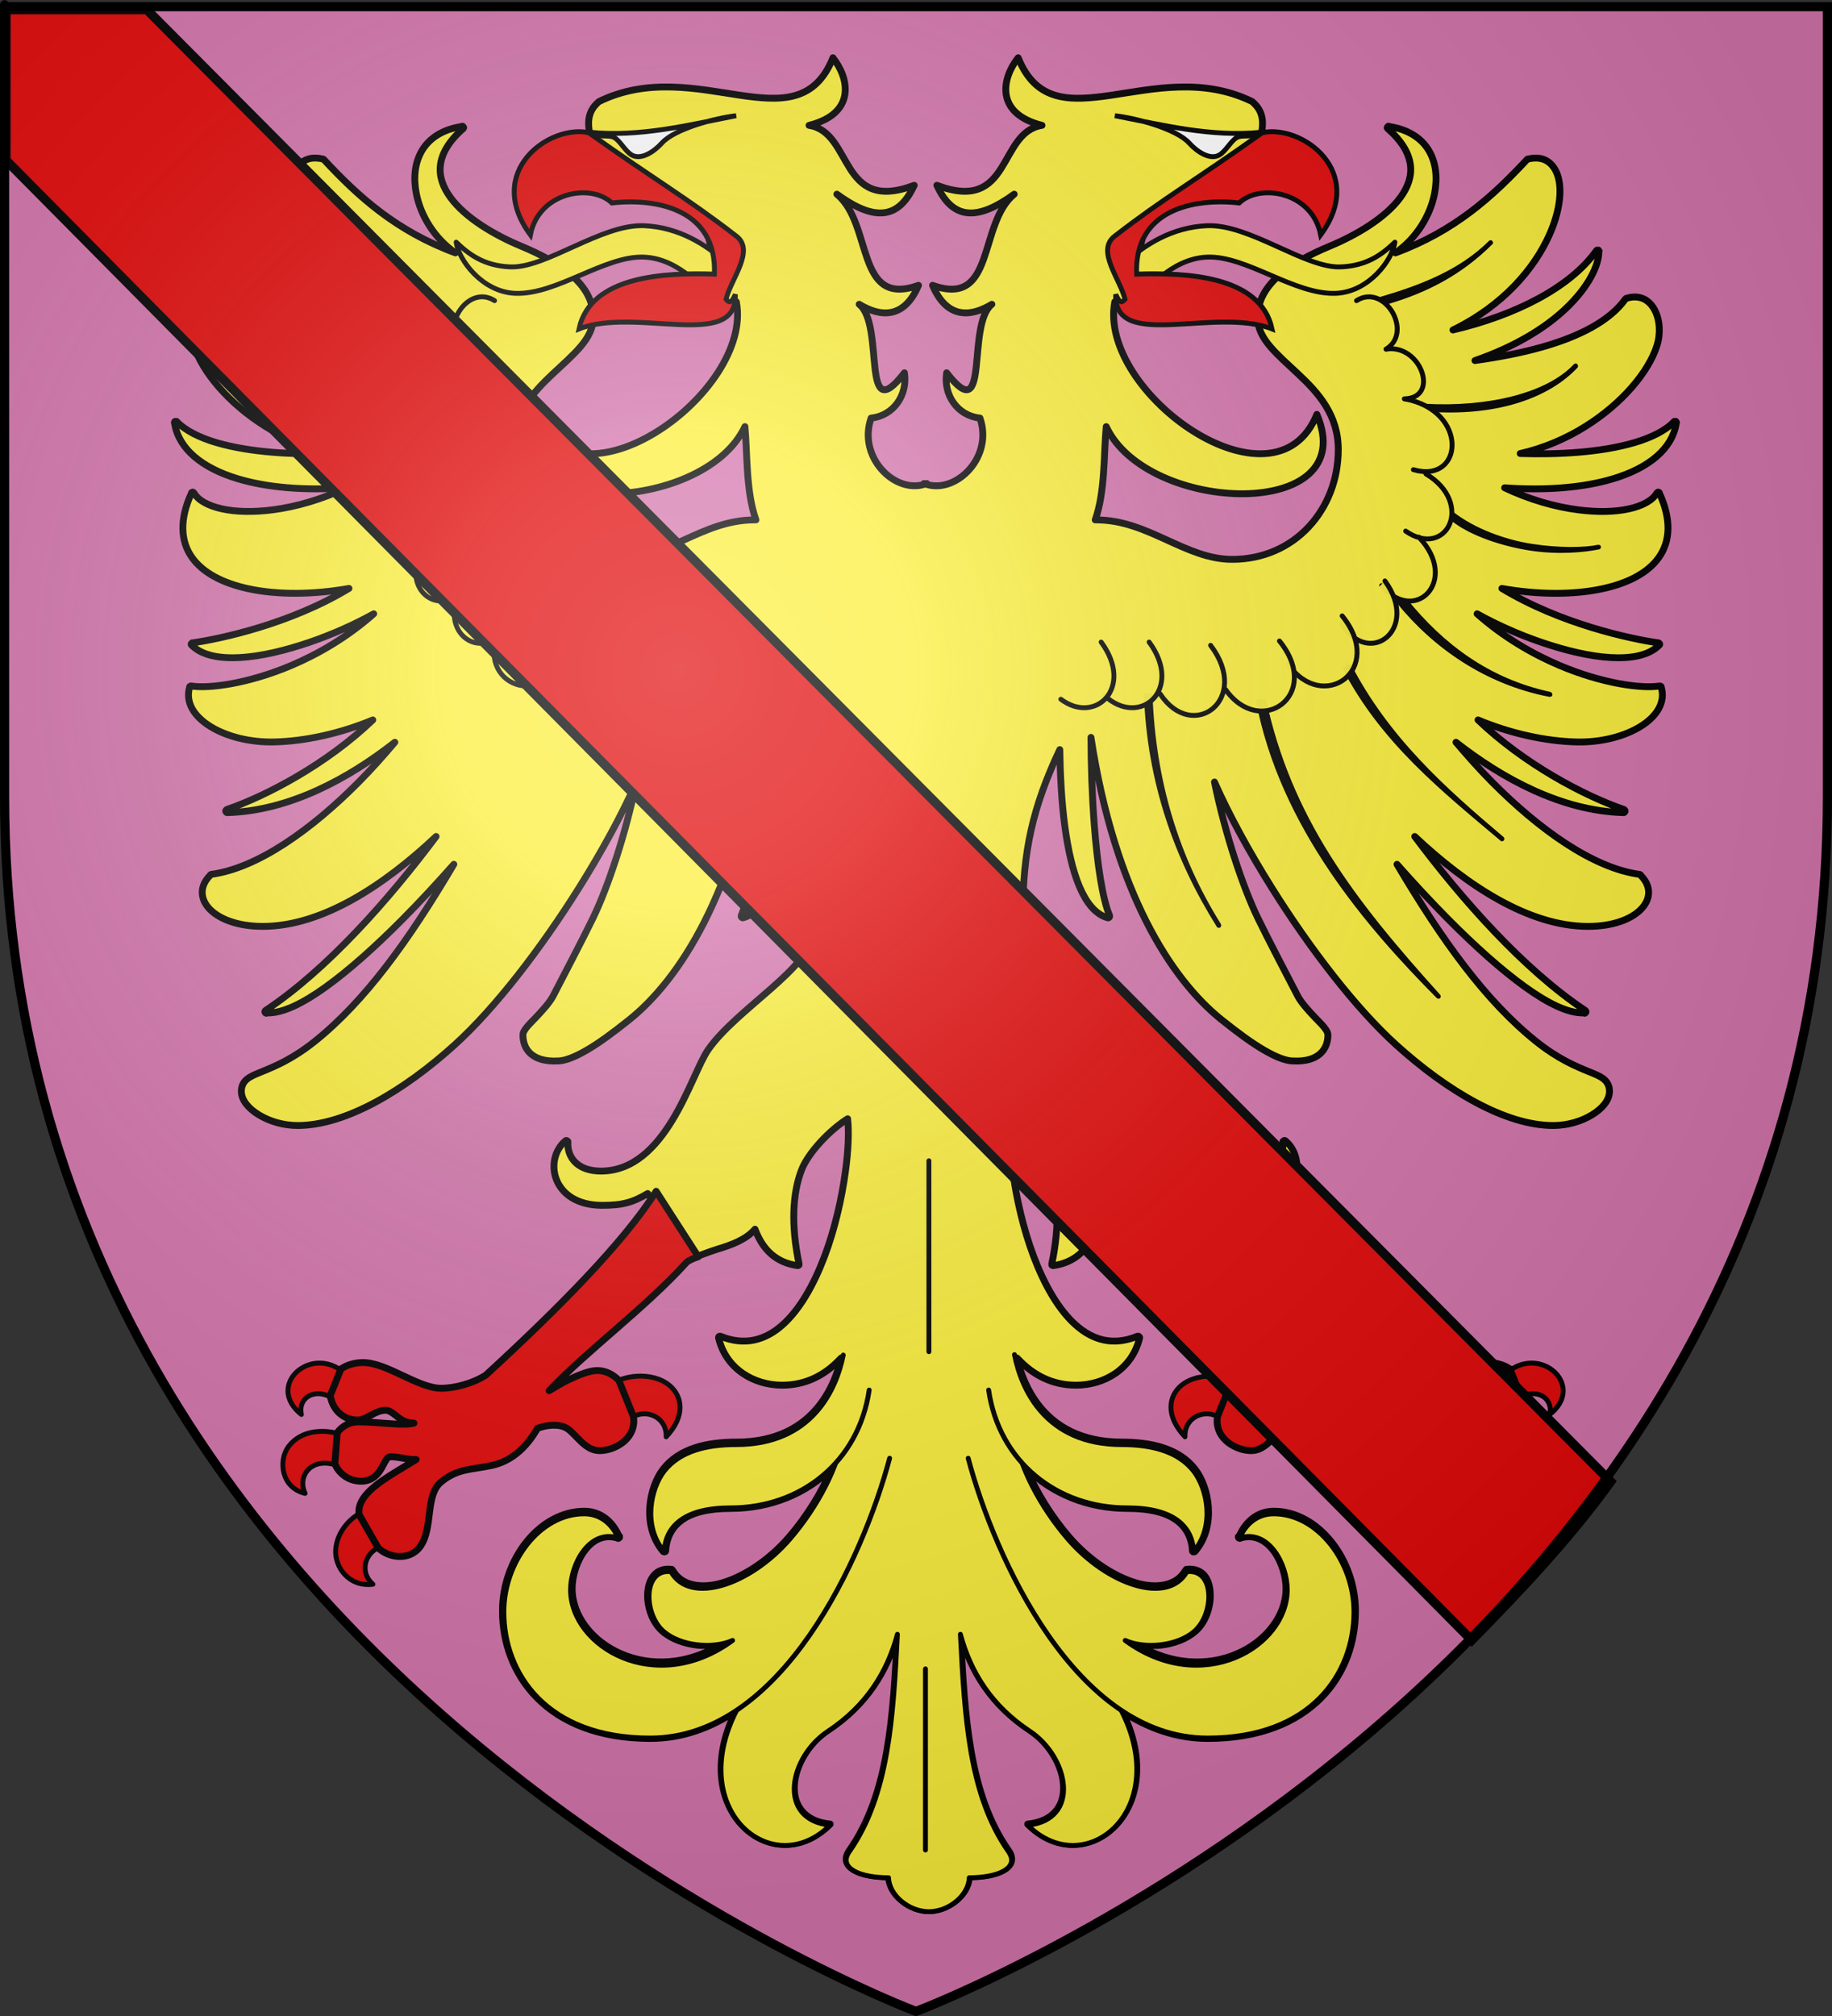
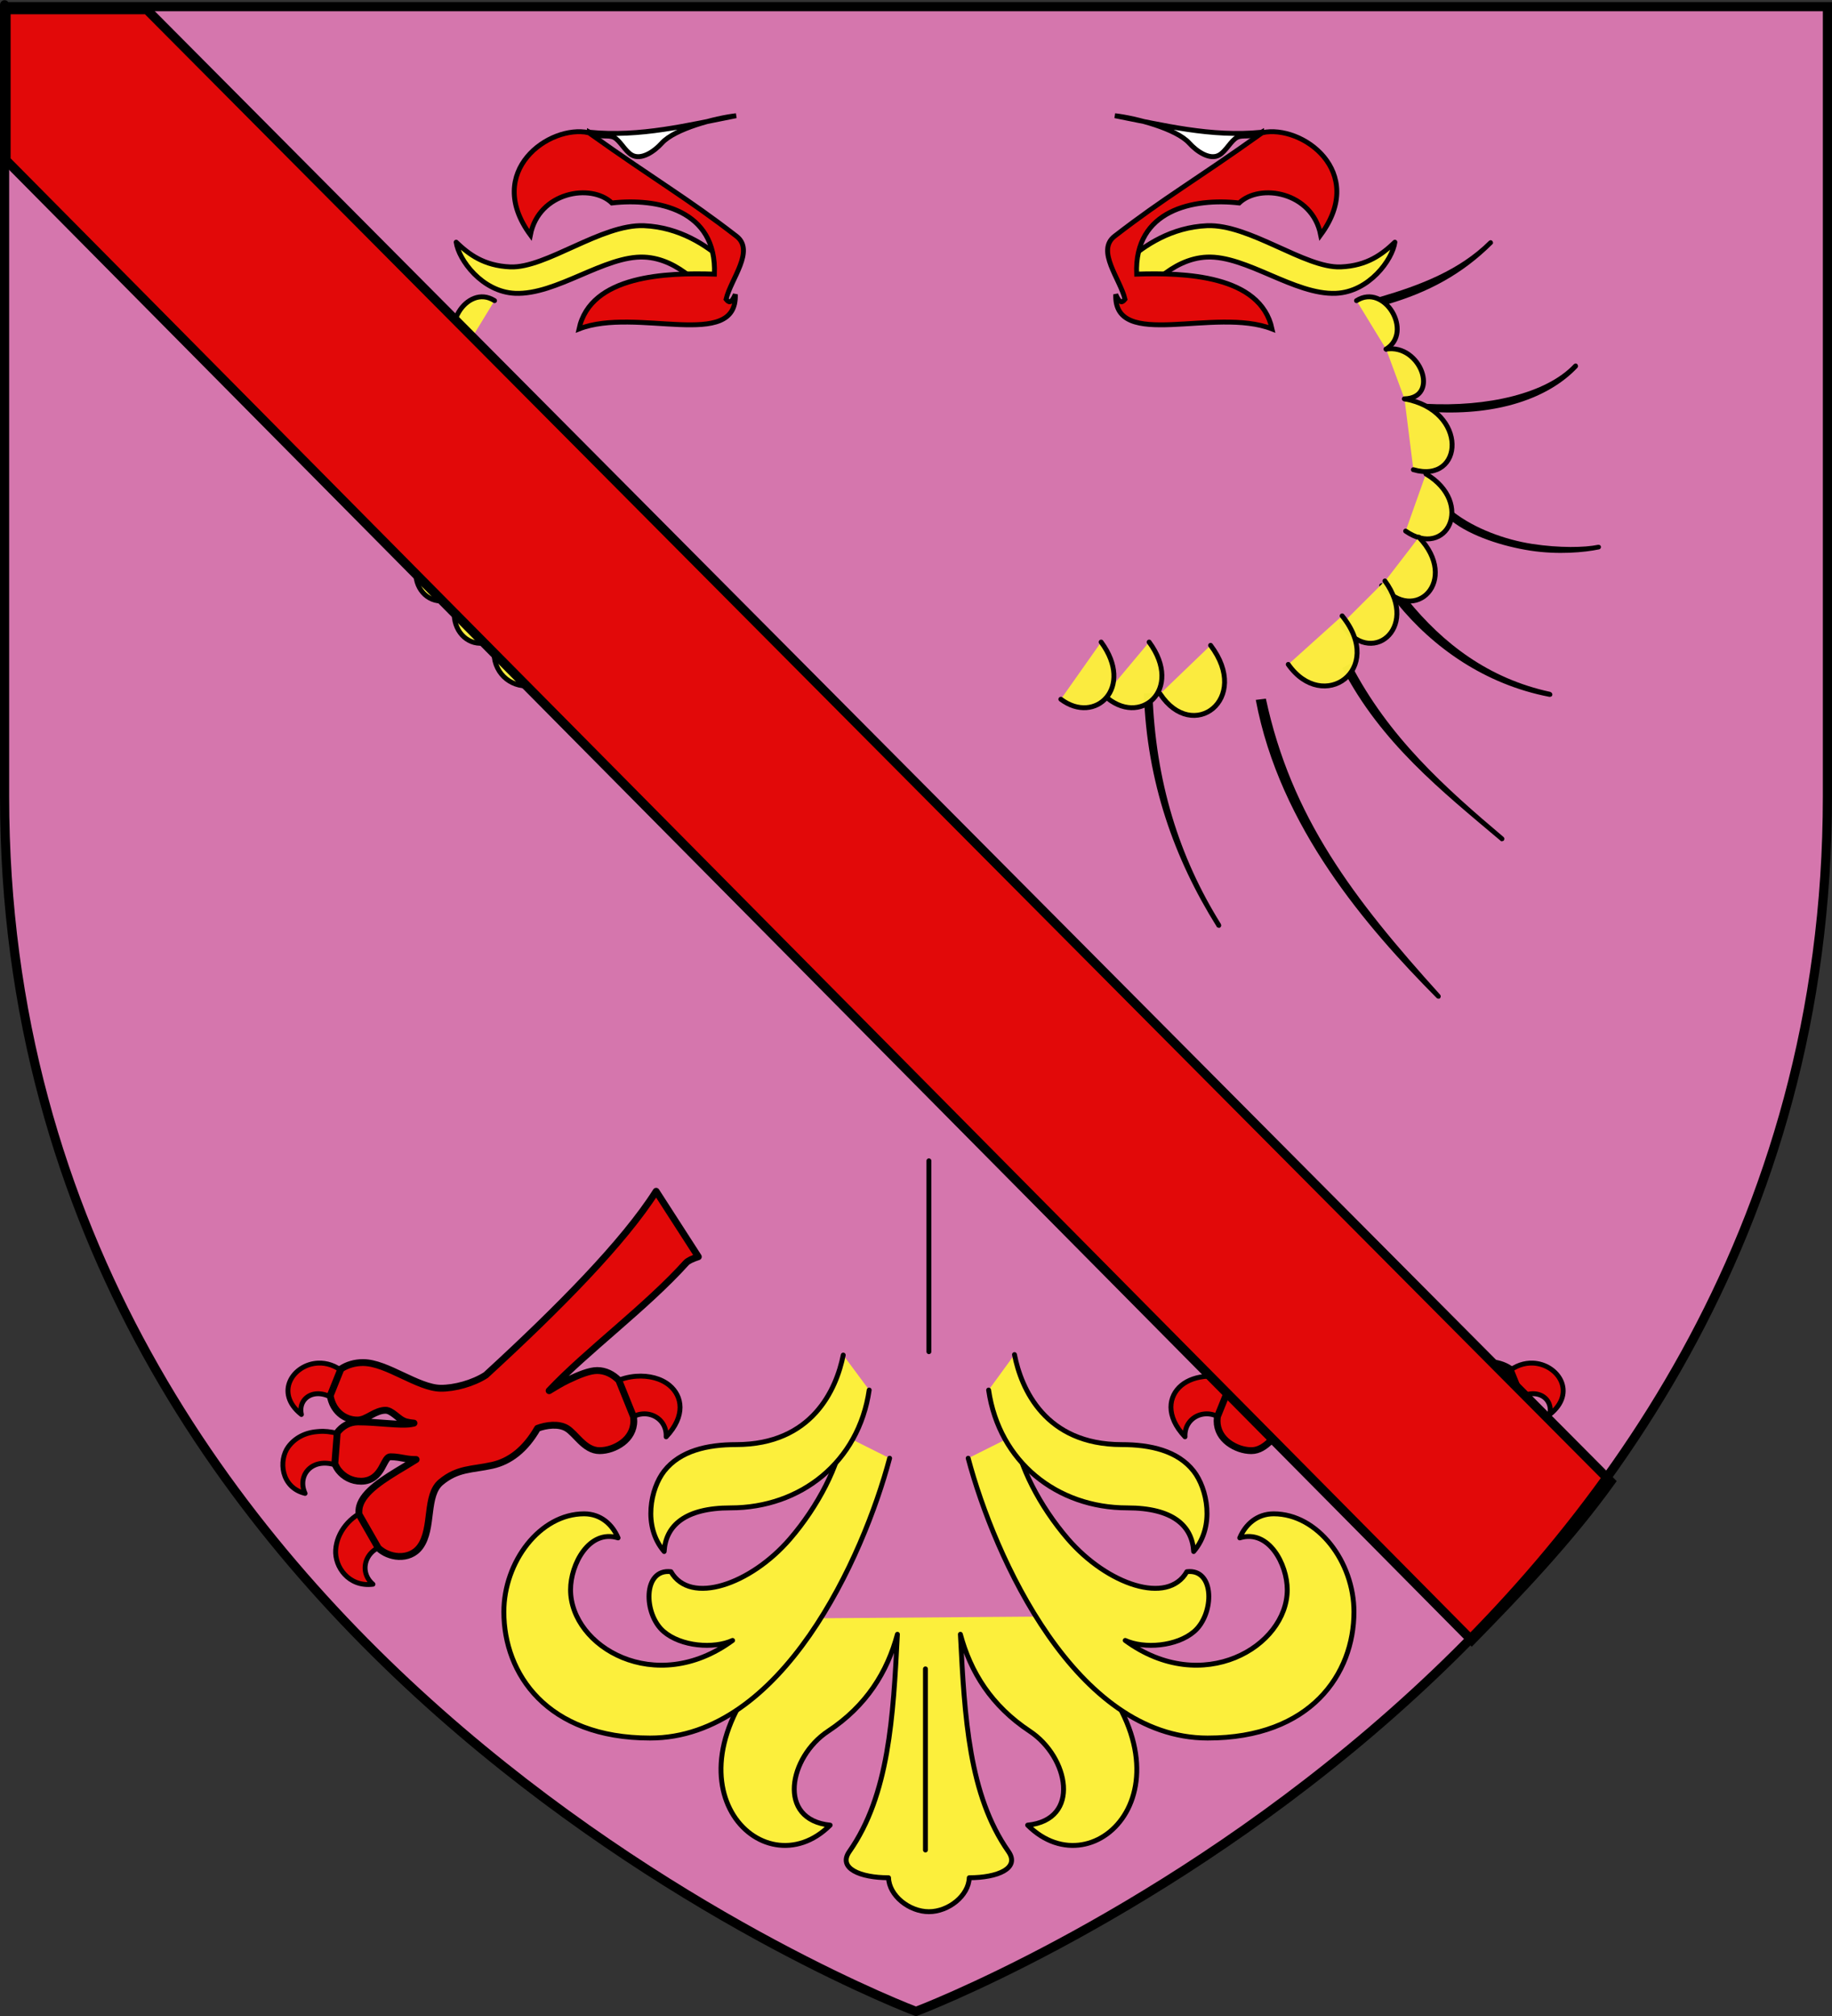
<svg xmlns="http://www.w3.org/2000/svg" xmlns:ns1="http://sodipodi.sourceforge.net/DTD/sodipodi-0.dtd" xmlns:ns2="http://www.inkscape.org/namespaces/inkscape" xmlns:xlink="http://www.w3.org/1999/xlink" height="660" width="600" version="1.0" id="svg2" ns1:version="0.32" ns2:version="0.47 r22583" ns1:docname="Blason imaginaire de Gaheriet.svg" ns2:export-filename="/Users/olivier/Desktop/Blason Rouge/Blason_Vide_3D.png" ns2:export-xdpi="144" ns2:export-ydpi="144" ns2:output_extension="org.inkscape.output.svg.inkscape">
  <rect width="100%" height="100%" fill="#333333" stroke="none" />
  <ns1:namedview ns2:window-height="850" ns2:window-width="1440" ns2:pageshadow="2" ns2:pageopacity="0.0" guidetolerance="10.0" gridtolerance="10.0" objecttolerance="10.0" borderopacity="1.0" bordercolor="#666666" pagecolor="#ffffff" id="base" showgrid="false" height="660px" ns2:zoom="0.5957221" ns2:cx="-82.980405" ns2:cy="292.44851" ns2:window-x="-8" ns2:window-y="-8" ns2:current-layer="g4111" ns2:window-maximized="1" />
  <desc id="desc4">Flag of Canton of Valais (Wallis)</desc>
  <defs id="defs6">
    <ns2:perspective ns1:type="inkscape:persp3d" ns2:vp_x="0 : 330 : 1" ns2:vp_y="0 : 1000 : 0" ns2:vp_z="600 : 330 : 1" ns2:persp3d-origin="300 : 220 : 1" id="perspective154" />
    <linearGradient id="linearGradient2893">
      <stop style="stop-color:white;stop-opacity:0.314;" offset="0" id="stop2895" />
      <stop id="stop2897" offset="0.19" style="stop-color:white;stop-opacity:0.251;" />
      <stop style="stop-color:#6b6b6b;stop-opacity:0.125;" offset="0.6" id="stop2901" />
      <stop style="stop-color:black;stop-opacity:0.125;" offset="1" id="stop2899" />
    </linearGradient>
    <radialGradient ns2:collect="always" xlink:href="#linearGradient2893" id="radialGradient3163" gradientUnits="userSpaceOnUse" gradientTransform="matrix(1.353,0,0,1.349,-77.629,-85.747)" cx="221.445" cy="226.331" fx="221.445" fy="226.331" r="300" />
    <ns2:perspective id="perspective3709" ns2:persp3d-origin="0.5 : 0.33333333 : 1" ns2:vp_z="1 : 0.5 : 1" ns2:vp_y="0 : 1000 : 0" ns2:vp_x="0 : 0.5 : 1" ns1:type="inkscape:persp3d" />
    <ns2:perspective id="perspective2846" ns2:persp3d-origin="0.5 : 0.33333333 : 1" ns2:vp_z="1 : 0.5 : 1" ns2:vp_y="0 : 1000 : 0" ns2:vp_x="0 : 0.5 : 1" ns1:type="inkscape:persp3d" />
  </defs>
  <g ns2:groupmode="layer" id="layer3" ns2:label="Fond écu" style="display:inline">
    <path id="path2855" style="fill:#d576ad;fill-opacity:1;fill-rule:evenodd;stroke:none;stroke-width:1px;stroke-linecap:butt;stroke-linejoin:miter;stroke-opacity:1" d="M 300,658.5 C 300,658.5 598.5,546.18 598.5,260.728 C 598.5,-24.723 598.5,2.176 598.5,2.176 L 1.5,2.176 L 1.5,260.728 C 1.5,546.18 300,658.5 300,658.5 z " ns1:nodetypes="cccccc" />
    <g id="g7938" transform="translate(-717.272,-44.807)" style="fill:#000000;fill-opacity:1;stroke:#b4b4b4;stroke-opacity:1">
      <g style="display:inline;fill:#000000;fill-opacity:1;stroke:#b4b4b4;stroke-opacity:1" ns2:label="Fond écu" id="g7940">
        <g style="fill:#000000;fill-opacity:1;stroke:#b4b4b4;stroke-opacity:1" transform="translate(0,-2)" id="g14919" />
      </g>
      <g ns2:label="Meubles" id="g7997" style="fill:#000000;fill-opacity:1;stroke:#b4b4b4;stroke-opacity:1" />
      <g ns2:label="Reflet final" id="g7999" style="fill:#000000;fill-opacity:1;stroke:#b4b4b4;stroke-opacity:1" />
      <g ns2:label="Contour final" id="g8001" style="fill:#000000;fill-opacity:1;stroke:#b4b4b4;stroke-opacity:1" />
    </g>
    <g id="g9169" transform="translate(3.046,-1.196)">
      <g style="display:inline" ns2:label="Fond écu" id="g9171" />
      <g ns2:label="Meubles" id="g9176" />
      <g ns2:label="Reflet final" id="g9178" />
      <g ns2:label="Contour final" id="g9180" />
    </g>
    <g id="g5782" ns2:label="Fond écu" style="display:inline" transform="translate(-423.923,126.733)" />
    <g style="fill:#2b5df2" transform="matrix(0.823,0,0,0.444,33.985,14.324)" id="g6691">
      <g id="g6693" ns2:label="Fond écu" style="fill:#2b5df2;display:inline" />
      <g style="fill:#2b5df2" id="g6696" ns2:label="Meubles" ns1:insensitive="true" />
      <g style="fill:#2b5df2" id="g6698" ns2:label="Reflet final" />
      <g style="fill:#2b5df2" id="g6700" ns2:label="Contour final" />
    </g>
    <use height="660" width="600" transform="translate(-4.379,-58.382)" id="use6702" xlink:href="#g6691" y="0" x="0" />
    <g id="g5790" ns2:label="Reflet final" transform="translate(-423.923,126.733)" />
    <g id="g5792" ns2:label="Contour final" transform="translate(-423.923,126.733)" />
    <g id="g4111" style="fill:#e20909;fill-opacity:1">
      <g id="g3744" transform="translate(572.415,-104.075)">
-         <path style="fill:#fcef3c;fill-opacity:1;fill-rule:nonzero;stroke:#000000;stroke-width:2.243;stroke-linecap:round;stroke-linejoin:round;stroke-miterlimit:4;stroke-opacity:1;stroke-dasharray:none;stroke-dashoffset:0" d="m -299.609,122.982 c -11.745,29.223 -44.455,-1.344 -76.601,14.319 -6.712,5.57 -1.516,12.883 -1.402,19.926 11.236,6.704 24.755,11.922 36.048,18.524 l 6.208,29.539 4.105,-2.403 c 5.665,29.735 -52.431,71.03 -66.287,36.849 -14.958,35.113 55.617,32.841 69.091,4.005 0.833,8.911 0.289,21.136 3.605,30.54 -0.166,-0.005 -0.335,0 -0.501,0 -8.573,0 -15.864,3.293 -22.93,6.509 -7.066,3.216 -13.898,6.408 -21.528,6.408 -20.558,0 -34.746,-16.428 -34.746,-35.947 -4e-5,-11.352 6.531,-18.554 13.117,-24.733 3.293,-3.089 6.597,-5.973 9.112,-8.912 2.515,-2.939 4.206,-6.015 4.206,-9.613 0,-5.498 -2.773,-10.028 -7.109,-13.818 -4.337,-3.79 -10.199,-6.884 -16.522,-9.513 -8.712,-3.622 -18.244,-9.244 -23.13,-15.921 -2.443,-3.339 -3.761,-6.861 -3.304,-10.614 0.456,-3.753 2.68,-7.781 7.41,-11.916 0.038,-0.028 0.072,-0.062 0.1,-0.1 0.049,-0.058 0.083,-0.127 0.1,-0.2 0.004,-0.033 0.004,-0.067 0,-0.1 -0.017,-0.074 -0.051,-0.142 -0.1,-0.2 -0.028,-0.038 -0.062,-0.072 -0.1,-0.1 -0.028,-0.038 -0.062,-0.072 -0.1,-0.1 -0.033,-0.004 -0.067,-0.004 -0.1,0 -0.033,-0.004 -0.067,-0.004 -0.1,0 -0.033,-0.004 -0.067,-0.004 -0.1,0 -0.084,0.012 -0.117,0.087 -0.2,0.1 -6.197,0.972 -10.444,3.854 -12.817,7.81 -2.404,4.009 -2.866,8.955 -1.903,14.018 1.401,7.361 6.003,14.795 12.817,19.526 -19.431,-7.196 -31.82,-18.442 -43.157,-30.64 -0.058,-0.049 -0.127,-0.083 -0.2,-0.1 -0.033,-0.004 -0.067,-0.004 -0.1,0 -2.571,-0.599 -4.716,-0.324 -6.408,0.801 -1.693,1.125 -2.894,3.044 -3.505,5.407 -1.221,4.726 -0.253,11.462 3.004,18.725 4.877,10.876 14.986,22.981 31.542,31.041 -20.281,-4.749 -38.376,-13.863 -46.962,-25.934 -0.028,-0.038 -0.062,-0.072 -0.1,-0.1 -0.028,-0.038 -0.062,-0.072 -0.1,-0.1 -0.033,-0.004 -0.067,-0.004 -0.1,0 -0.033,-0.004 -0.067,-0.004 -0.1,0 -0.033,-0.004 -0.067,-0.004 -0.1,0 -0.033,-0.004 -0.067,-0.004 -0.1,0 -0.033,-0.004 -0.067,-0.004 -0.1,0 -0.049,0.058 -0.083,0.127 -0.1,0.2 -0.038,0.028 -0.072,0.062 -0.1,0.1 -0.003,0.033 -0.003,0.067 0,0.1 -0.002,0.073 0.1,0.225 0.1,0.3 0.012,3.969 2.992,11.09 11.015,18.625 6.361,5.974 15.927,12.093 29.539,16.822 -7.677,-1.075 -15.16,-2.491 -21.929,-4.406 -12.189,-3.448 -22.186,-8.523 -27.336,-15.721 -0.028,-0.038 -0.062,-0.072 -0.1,-0.1 -0.033,-0.004 -0.067,-0.004 -0.1,0 0.004,-0.033 0.004,-0.067 0,-0.1 -2.2,-0.723 -4.11,-0.61 -5.708,0.1 -1.598,0.71 -2.85,2.083 -3.705,3.705 -1.71,3.245 -1.99,7.709 -0.701,11.715 2.745,8.528 11.285,18.78 23.331,26.335 6.313,3.959 13.552,7.124 21.428,8.912 -5.961,0.2 -12.524,0.119 -18.925,-0.401 -13.148,-1.068 -25.697,-4.074 -31.441,-10.013 -0.028,-0.038 -0.062,-0.072 -0.1,-0.1 -0.033,-0.004 -0.067,-0.004 -0.1,0 -0.033,-0.004 -0.067,-0.004 -0.1,0 -0.033,-0.004 -0.067,-0.004 -0.1,0 -0.033,-0.004 -0.067,-0.004 -0.1,0 -0.033,-0.004 -0.067,-0.004 -0.1,0 -0.038,0.028 -0.072,0.062 -0.1,0.1 -0.049,0.058 -0.083,0.127 -0.1,0.2 -0.004,0.033 -0.004,0.067 0,0.1 -0.004,0.033 -0.004,0.067 0,0.1 0.015,0.106 0.083,0.195 0.1,0.3 1.345,8.044 8.747,14.433 20.827,18.024 9.22,2.74 21.166,3.903 35.347,2.904 -8.156,3.874 -16.519,6.236 -24.032,7.21 -6.379,0.827 -12.099,0.69 -16.622,-0.3 -4.523,-0.99 -7.81,-2.792 -9.212,-5.207 -0.028,-0.038 -0.062,-0.072 -0.1,-0.1 -0.028,-0.038 -0.062,-0.072 -0.1,-0.1 -0.058,-0.049 -0.127,-0.083 -0.2,-0.1 -0.074,0.017 -0.142,0.051 -0.2,0.1 -0.033,-0.004 -0.067,-0.004 -0.1,0 -0.038,0.028 -0.072,0.062 -0.1,0.1 -0.004,0.033 -0.004,0.067 0,0.1 -4.048,8.771 -3.548,15.82 0.1,21.028 3.648,5.207 10.33,8.54 18.524,10.314 9.651,2.089 21.448,1.947 32.943,-0.1 -19.204,11.639 -42.198,16.545 -51.268,17.824 -0.033,-0.004 -0.067,-0.004 -0.1,0 -0.038,0.028 -0.072,0.062 -0.1,0.1 -0.038,0.028 -0.072,0.062 -0.1,0.1 -0.038,0.028 -0.072,0.062 -0.1,0.1 -0.003,0.033 -0.003,0.067 0,0.1 -0.003,0.033 -0.003,0.067 0,0.1 -0.003,0.033 -0.003,0.067 0,0.1 0.028,0.038 0.062,0.072 0.1,0.1 0.028,0.038 0.062,0.072 0.1,0.1 3.32,3.297 8.985,4.386 15.821,4.005 6.836,-0.381 14.787,-2.297 22.73,-5.007 7.371,-2.515 14.705,-5.792 21.028,-9.312 -8.652,7.657 -18.114,13.145 -27.036,16.922 -14.16,5.995 -27.027,7.634 -32.743,6.709 -0.033,-0.004 -0.067,-0.004 -0.1,0 -0.033,-0.004 -0.067,-0.004 -0.1,0 -0.074,0.017 -0.142,0.051 -0.2,0.1 -0.038,0.028 -0.072,0.062 -0.1,0.1 -0.004,0.033 -0.004,0.067 0,0.1 -0.756,2.506 -0.413,4.909 0.801,7.109 1.214,2.2 3.282,4.175 5.908,5.808 5.251,3.264 12.861,5.283 20.928,5.107 10.144,-0.221 21.698,-2.765 32.343,-7.21 -15.06,14.429 -34.781,24.857 -47.863,29.339 -0.038,0.028 -0.072,0.062 -0.1,0.1 -0.038,0.028 -0.072,0.062 -0.1,0.1 -0.003,0.033 -0.003,0.067 0,0.1 -0.038,0.028 -0.072,0.062 -0.1,0.1 -0.004,0.033 -0.004,0.067 0,0.1 -0.004,0.033 -0.004,0.067 0,0.1 0.017,0.074 0.051,0.142 0.1,0.2 0.028,0.038 0.062,0.072 0.1,0.1 0.033,0.004 0.067,0.004 0.1,0 0.028,0.038 0.062,0.072 0.1,0.1 0.033,0.004 0.067,0.004 0.1,0 0.033,-8.7e-4 0.067,9.2e-4 0.1,0 20.134,-0.561 39.568,-11.1 54.772,-23.03 -3.722,4.395 -7.652,8.824 -11.816,13.017 -15.264,15.374 -32.975,28.179 -48.364,30.24 -0.074,0.017 -0.142,0.051 -0.2,0.1 -0.003,0.033 -0.003,0.067 0,0.1 -1.807,1.766 -2.717,3.743 -2.704,5.708 0.014,1.964 0.891,3.86 2.503,5.507 3.224,3.294 9.301,5.607 17.323,5.607 19.274,0 39.592,-13.251 56.775,-29.439 -15.552,20.778 -35.709,43.579 -55.874,56.975 -0.038,0.029 -0.072,0.062 -0.1,0.1 -0.049,0.058 -0.083,0.127 -0.1,0.2 -0.003,0.033 -0.003,0.067 0,0.1 -0.003,0.033 -0.003,0.067 0,0.1 0.028,0.038 0.062,0.072 0.1,0.1 -0.003,0.033 -0.003,0.067 0,0.1 0.028,0.038 0.062,0.072 0.1,0.1 0.058,0.049 0.127,0.083 0.2,0.1 0.033,0.003 0.067,0.003 0.1,0 0.089,0.003 0.21,-0.102 0.3,-0.1 5.051,0.09 11.586,-3.092 19.125,-8.511 7.674,-5.516 16.346,-13.277 25.133,-22.129 5.628,-5.67 11.288,-11.771 16.822,-18.024 -14.759,24.943 -29.052,44.769 -45.56,57.976 -7.289,5.832 -13.191,8.226 -17.323,9.913 -2.066,0.844 -3.633,1.458 -4.806,2.403 -1.174,0.946 -1.903,2.261 -1.903,4.005 -3e-5,2.913 2.31,5.632 5.708,7.71 3.397,2.078 7.931,3.505 12.717,3.505 15.679,0 34.827,-11.369 51.468,-26.435 13.104,-11.863 28.168,-31.378 40.754,-51.468 7.397,-11.806 13.948,-23.766 18.725,-34.545 -3.484,17.041 -9.326,34.45 -14.219,44.559 -3.283,6.783 -10.074,19.757 -13.017,25.434 -1.149,2.216 -3.54,4.814 -5.708,7.109 -1.084,1.148 -2.146,2.153 -2.904,3.104 -0.758,0.952 -1.302,1.775 -1.302,2.603 -1e-5,2.234 0.704,4.487 2.503,6.108 1.799,1.621 4.643,2.594 8.812,2.403 2.404,0 5.578,-1.237 9.513,-3.505 3.935,-2.268 8.566,-5.648 14.018,-10.013 16.451,-13.171 34.976,-41.706 42.756,-92.422 -0.004,8.951 -0.364,19.257 -1.101,28.838 -0.968,12.572 -2.651,23.971 -5.007,29.539 -0.004,0.033 -0.004,0.067 0,0.1 -0.004,0.033 -0.004,0.067 0,0.1 -0.004,0.033 -0.004,0.067 0,0.1 0.017,0.074 0.051,0.142 0.1,0.2 0.028,0.038 0.062,0.072 0.1,0.1 0.033,0.004 0.067,0.004 0.1,0 0.028,0.038 0.062,0.072 0.1,0.1 0.033,0.004 0.067,0.004 0.1,0 0.033,0.004 0.067,0.004 0.1,0 4.061,-1.116 7.086,-5.025 9.312,-10.314 2.226,-5.288 3.712,-12.081 4.706,-19.325 0.187,-1.361 0.248,-2.725 0.401,-4.105 4.715,12.217 9.012,23.849 9.012,33.344 -10e-6,2.474 -1.478,5.245 -3.905,8.211 l 0.901,3.605 c -0.539,0.842 -1.184,1.625 -1.903,2.503 -2.427,2.966 -5.757,6.091 -9.412,9.312 -7.31,6.442 -15.869,13.237 -20.527,19.926 -1.463,2.102 -3.009,5.588 -4.906,9.713 -1.897,4.125 -4.093,8.856 -6.809,13.318 -5.432,8.923 -12.771,16.722 -23.431,16.722 -3.609,0 -6.386,-1.008 -8.211,-2.704 -1.825,-1.696 -2.761,-4.097 -2.603,-6.809 0.004,-0.033 0.004,-0.067 0,-0.1 0.004,-0.033 0.004,-0.067 0,-0.1 -0.028,-0.038 -0.062,-0.072 -0.1,-0.1 -0.028,-0.038 -0.062,-0.072 -0.1,-0.1 -0.058,-0.049 -0.127,-0.083 -0.2,-0.1 -0.033,-0.003 -0.067,-0.003 -0.1,0 -0.033,-0.003 -0.067,-0.003 -0.1,0 -0.038,0.029 -0.072,0.062 -0.1,0.1 -0.033,-0.003 -0.067,-0.003 -0.1,0 -3.6,3.056 -4.723,8.302 -2.904,12.817 1.819,4.515 6.652,8.311 14.92,8.311 6.698,0 9.979,-0.937 14.923,-3.857 l 13.818,21.428 c 1.889,-0.627 6.714,-2.538 9.109,-3.253 4.551,-1.358 9.327,-3.123 12.216,-6.509 0.544,1.4 1.153,2.754 1.903,4.005 2.424,4.045 6.135,7.088 12.016,7.91 0.033,0.003 0.067,0.003 0.1,0 0.033,0.003 0.067,0.003 0.1,0 0.074,-0.016 0.142,-0.052 0.2,-0.1 0.038,-0.029 0.072,-0.062 0.1,-0.1 0.004,-0.033 0.004,-0.067 0,-0.1 0.004,-0.033 0.004,-0.067 0,-0.1 0.004,-0.033 0.004,-0.067 0,-0.1 0.004,-0.033 0.004,-0.067 0,-0.1 -2.698,-12.833 -2.069,-23.145 0.801,-30.64 2.2,-5.746 9.299,-13.149 15.12,-16.822 0.457,4.21 0.24,10.17 -0.701,17.123 -1.192,8.805 -3.452,18.909 -6.909,28.037 -3.457,9.128 -8.05,17.293 -13.718,22.329 -5.668,5.037 -12.411,6.948 -20.327,3.705 -0.033,-0.003 -0.067,-0.003 -0.1,0 -0.033,-0.003 -0.067,-0.003 -0.1,0 -0.033,-0.003 -0.067,-0.003 -0.1,0 -0.038,0.029 -0.072,0.062 -0.1,0.1 -0.033,-0.003 -0.067,-0.003 -0.1,0 -0.004,0.033 -0.004,0.067 0,0.1 -0.038,0.029 -0.072,0.062 -0.1,0.1 -0.004,0.033 -0.004,0.067 0,0.1 -0.004,0.033 -0.004,0.067 0,0.1 -0.004,0.033 -0.004,0.067 0,0.1 2.494,10.205 11.614,15.42 20.827,15.42 7.663,-3e-5 13.943,-3.251 18.825,-8.411 0.16,-0.169 0.343,-0.327 0.501,-0.501 -1.103,4.84 -3.287,10.668 -7.31,15.721 -5.241,6.583 -13.617,11.816 -27.036,11.816 -9.449,-3e-5 -18.566,1.973 -23.932,8.812 -2.281,2.907 -4.056,7.476 -4.406,12.416 -0.349,4.94 0.756,10.351 4.406,14.619 0.058,0.049 0.127,0.083 0.2,0.1 0.033,0.003 0.067,0.003 0.1,0 0.033,0.003 0.067,0.003 0.1,0 0.033,0.003 0.067,0.003 0.1,0 0.074,-0.016 0.142,-0.052 0.2,-0.1 0.049,-0.058 0.083,-0.127 0.1,-0.2 0.004,-0.033 0.004,-0.067 0,-0.1 0.244,-4.102 1.916,-7.578 5.307,-10.013 3.391,-2.435 8.57,-3.805 16.021,-3.805 12.891,-7e-5 24.612,-4.786 33.044,-13.117 -3.092,7.528 -8.076,15.656 -14.018,22.53 -6.388,7.389 -14.507,12.766 -21.729,14.92 -3.611,1.077 -6.984,1.256 -9.813,0.601 -2.829,-0.655 -5.099,-2.159 -6.609,-4.806 -0.028,-0.038 -0.062,-0.072 -0.1,-0.1 -0.028,-0.038 -0.062,-0.072 -0.1,-0.1 -0.033,-0.003 -0.067,-0.003 -0.1,0 -0.033,-0.003 -0.067,-0.003 -0.1,0 -2.436,-0.292 -4.332,0.459 -5.607,1.903 -1.275,1.444 -1.958,3.475 -2.103,5.708 -0.289,4.464 1.427,9.716 4.906,12.717 2.953,2.546 7.183,4.025 11.415,4.506 3.328,0.378 6.361,-0.376 9.212,-1.202 -24.46,16.084 -50.266,0.373 -50.266,-17.323 0,-4.027 1.483,-8.949 4.105,-12.416 2.622,-3.468 6.251,-5.503 10.814,-4.105 0.028,0.038 0.062,0.072 0.1,0.1 0.033,0.003 0.067,0.003 0.1,0 0.038,-0.029 0.072,-0.062 0.1,-0.1 0.033,0.003 0.067,0.003 0.1,0 0.038,-0.029 0.072,-0.062 0.1,-0.1 0.038,-0.029 0.072,-0.062 0.1,-0.1 0.004,-0.033 0.004,-0.067 0,-0.1 0.004,-0.033 0.004,-0.067 0,-0.1 0.004,-0.033 0.004,-0.067 0,-0.1 0.004,-0.033 0.004,-0.067 0,-0.1 -0.055,-0.132 -0.242,-0.17 -0.3,-0.3 -1.982,-4.37 -5.763,-7.91 -11.215,-7.91 -7.416,-4e-5 -14.189,4.046 -19.025,10.113 -4.836,6.067 -7.81,14.23 -7.81,22.53 3e-5,10.237 3.569,20.643 11.415,28.538 7.846,7.895 20.028,13.217 37.049,13.217 10.293,-3e-5 19.568,-3.426 27.937,-8.912 -16.17,32.614 12.371,55.519 30.941,36.949 -17.599,-1.781 -13.44,-22.317 -0.701,-30.741 12.607,-8.336 19.429,-19.422 22.73,-31.742 -1.393,27.154 -2.761,52.606 -15.721,71.094 -3.884,5.541 3.546,8.611 12.817,8.611 0.184,5.86 6.779,11.115 13.217,11.115 6.438,0 13.033,-5.254 13.217,-11.115 9.271,0 16.701,-3.07 12.817,-8.611 -12.96,-18.488 -14.327,-43.94 -15.721,-71.094 3.301,12.32 10.123,23.406 22.73,31.742 12.739,8.423 16.898,28.96 -0.701,30.741 18.57,18.57 47.111,-4.335 30.941,-36.949 8.379,5.5 17.728,8.912 28.037,8.912 17.021,-3e-5 29.203,-5.323 37.049,-13.217 7.846,-7.895 11.315,-18.3 11.315,-28.538 -3e-5,-8.3 -2.975,-16.463 -7.81,-22.53 -4.836,-6.067 -11.508,-10.113 -18.925,-10.113 -5.451,-4e-5 -9.233,3.541 -11.215,7.91 -0.059,0.131 -0.244,0.168 -0.3,0.3 -0.038,0.029 -0.072,0.062 -0.1,0.1 -0.003,0.033 -0.003,0.067 0,0.1 -0.003,0.033 -0.003,0.067 0,0.1 0.029,0.038 0.062,0.072 0.1,0.1 -0.003,0.033 -0.003,0.067 0,0.1 0.029,0.038 0.062,0.072 0.1,0.1 0.033,0.003 0.067,0.003 0.1,0 0.058,0.049 0.127,0.083 0.2,0.1 0.038,-0.029 0.072,-0.062 0.1,-0.1 4.563,-1.398 8.292,0.638 10.914,4.105 2.623,3.468 4.105,8.389 4.105,12.416 0,17.699 -25.901,33.424 -50.366,17.323 2.871,0.847 5.948,1.584 9.312,1.202 4.232,-0.481 8.362,-1.96 11.315,-4.506 3.479,-3 5.195,-8.252 4.906,-12.717 -0.145,-2.232 -0.728,-4.264 -2.003,-5.708 -1.275,-1.444 -3.271,-2.195 -5.708,-1.903 -0.033,-0.003 -0.067,-0.003 -0.1,0 -0.038,0.029 -0.072,0.062 -0.1,0.1 -0.038,0.029 -0.072,0.062 -0.1,0.1 -1.51,2.648 -3.779,4.151 -6.609,4.806 -2.829,0.655 -6.202,0.476 -9.813,-0.601 -7.221,-2.154 -15.34,-7.531 -21.729,-14.92 -5.943,-6.873 -10.927,-15.002 -14.018,-22.53 8.431,8.331 20.153,13.117 33.044,13.117 7.451,-4e-5 12.63,1.37 16.021,3.805 3.391,2.435 5.063,5.911 5.307,10.013 -0.003,0.033 -0.003,0.067 0,0.1 -0.003,0.033 -0.003,0.067 0,0.1 0.029,0.038 0.062,0.072 0.1,0.1 0.029,0.038 0.062,0.072 0.1,0.1 0.033,0.003 0.067,0.003 0.1,0 0.033,0.003 0.067,0.003 0.1,0 0.033,0.003 0.067,0.003 0.1,0 0.033,0.003 0.067,0.003 0.1,0 0.038,-0.029 0.072,-0.062 0.1,-0.1 0.033,0.003 0.067,0.003 0.1,0 3.65,-4.268 4.755,-9.679 4.406,-14.619 -0.349,-4.941 -2.125,-9.509 -4.406,-12.416 -5.365,-6.839 -14.482,-8.812 -23.932,-8.812 -13.418,-4e-5 -21.795,-5.233 -27.036,-11.816 -4.022,-5.052 -6.207,-10.881 -7.31,-15.721 0.157,0.173 0.341,0.331 0.501,0.501 4.882,5.16 11.162,8.411 18.825,8.411 9.214,-3e-5 18.333,-5.215 20.827,-15.42 0.004,-0.033 0.004,-0.067 0,-0.1 0.004,-0.033 0.004,-0.067 0,-0.1 0.004,-0.033 0.004,-0.067 0,-0.1 -0.028,-0.038 -0.062,-0.072 -0.1,-0.1 -0.028,-0.038 -0.062,-0.072 -0.1,-0.1 -0.028,-0.038 -0.062,-0.072 -0.1,-0.1 -0.033,-0.003 -0.067,-0.003 -0.1,0 -0.033,-0.003 -0.067,-0.003 -0.1,0 -0.033,-0.003 -0.067,-0.003 -0.1,0 -0.033,-0.003 -0.067,-0.003 -0.1,0 -7.916,3.243 -14.559,1.332 -20.227,-3.705 -5.668,-5.037 -10.261,-13.202 -13.718,-22.329 -3.457,-9.128 -5.717,-19.232 -6.909,-28.037 -0.687,-5.074 -0.966,-9.568 -0.901,-13.318 5.62,1.767 10.263,6.084 12.917,13.017 2.87,7.496 3.499,17.808 0.801,30.64 -0.004,0.033 -0.004,0.067 0,0.1 -0.004,0.033 -0.004,0.067 0,0.1 -0.004,0.033 -0.004,0.067 0,0.1 -0.004,0.033 -0.004,0.067 0,0.1 0.028,0.038 0.062,0.072 0.1,0.1 0.058,0.049 0.127,0.083 0.2,0.1 0.033,0.003 0.067,0.003 0.1,0 0.033,0.003 0.067,0.003 0.1,0 5.881,-0.822 9.592,-3.865 12.016,-7.91 0.749,-1.251 1.359,-2.605 1.903,-4.005 2.889,3.386 7.666,5.151 12.216,6.509 2.395,0.715 6.792,2.527 8.681,3.154 l 13.818,-21.428 c 4.944,2.92 8.652,3.955 15.351,3.955 8.268,0 13.101,-3.796 14.92,-8.311 1.819,-4.515 0.696,-9.761 -2.904,-12.817 -0.033,-0.003 -0.067,-0.003 -0.1,0 -0.029,-0.038 -0.062,-0.072 -0.1,-0.1 -0.033,-0.003 -0.067,-0.003 -0.1,0 -0.033,-0.003 -0.067,-0.003 -0.1,0 -0.074,0.016 -0.142,0.052 -0.2,0.1 -0.038,0.029 -0.072,0.062 -0.1,0.1 -0.038,0.029 -0.072,0.062 -0.1,0.1 -0.003,0.033 -0.003,0.067 0,0.1 -0.003,0.033 -0.003,0.067 0,0.1 0.158,2.712 -0.778,5.113 -2.603,6.809 -1.825,1.696 -4.602,2.704 -8.211,2.704 -10.66,0 -17.999,-7.799 -23.431,-16.722 -2.716,-4.461 -4.912,-9.193 -6.809,-13.318 -1.897,-4.125 -3.443,-7.611 -4.906,-9.713 -4.658,-6.689 -13.217,-13.484 -20.527,-19.926 -3.655,-3.221 -6.985,-6.346 -9.412,-9.312 l -4.406,-6.809 c -3.062,-3.045 -4.906,-5.888 -4.906,-8.311 -1e-5,-20.319 3.191,-34.954 12.116,-53.871 0.147,7.956 0.525,16.862 1.702,25.434 0.995,7.244 2.48,14.037 4.706,19.325 2.226,5.288 5.251,9.198 9.312,10.314 0.033,0.004 0.067,0.004 0.1,0 0.033,0.004 0.067,0.004 0.1,0 0.038,-0.028 0.072,-0.062 0.1,-0.1 0.033,0.004 0.067,0.004 0.1,0 0.038,-0.028 0.072,-0.062 0.1,-0.1 0.049,-0.058 0.083,-0.127 0.1,-0.2 0.004,-0.033 0.004,-0.067 0,-0.1 0.004,-0.033 0.004,-0.067 0,-0.1 0.004,-0.033 0.004,-0.067 0,-0.1 -2.356,-5.568 -4.038,-16.967 -5.007,-29.539 -0.738,-9.581 -1.098,-19.887 -1.101,-28.838 7.78,50.715 26.305,79.25 42.756,92.422 5.453,4.366 10.084,7.746 14.018,10.013 3.935,2.268 7.108,3.505 9.513,3.505 4.169,0.191 7.012,-0.782 8.812,-2.403 1.799,-1.621 2.503,-3.874 2.503,-6.108 0,-0.828 -0.544,-1.652 -1.302,-2.603 -0.758,-0.952 -1.82,-1.957 -2.904,-3.104 -2.168,-2.295 -4.558,-4.893 -5.708,-7.109 -2.943,-5.676 -9.734,-18.65 -13.017,-25.434 -4.893,-10.108 -10.735,-27.518 -14.219,-44.559 4.777,10.779 11.328,22.739 18.725,34.546 12.586,20.09 27.65,39.605 40.754,51.468 16.641,15.066 35.789,26.435 51.468,26.435 4.786,0 9.319,-1.426 12.717,-3.505 3.397,-2.078 5.708,-4.797 5.708,-7.71 0,-1.745 -0.729,-3.06 -1.903,-4.005 -1.174,-0.946 -2.74,-1.559 -4.806,-2.403 -4.132,-1.687 -10.034,-4.081 -17.323,-9.913 -16.508,-13.208 -30.801,-33.034 -45.56,-57.976 5.535,6.253 11.194,12.354 16.822,18.024 8.788,8.852 17.459,16.614 25.133,22.129 7.539,5.419 14.075,8.601 19.125,8.511 0.09,-0.002 0.211,0.104 0.3,0.1 0.033,0.003 0.067,0.003 0.1,0 0.074,-0.016 0.142,-0.052 0.2,-0.1 0.038,-0.029 0.072,-0.062 0.1,-0.1 0.003,-0.033 0.003,-0.067 0,-0.1 0.038,-0.029 0.072,-0.062 0.1,-0.1 0.003,-0.033 0.003,-0.067 0,-0.1 0.003,-0.033 0.003,-0.067 0,-0.1 -0.016,-0.074 -0.052,-0.142 -0.1,-0.2 -0.029,-0.038 -0.062,-0.072 -0.1,-0.1 -20.165,-13.396 -40.322,-36.197 -55.874,-56.975 17.183,16.188 37.501,29.439 56.775,29.439 8.022,0 14.098,-2.314 17.323,-5.607 1.612,-1.647 2.489,-3.543 2.503,-5.507 0.013,-1.964 -0.897,-3.942 -2.704,-5.708 0.003,-0.033 0.003,-0.067 0,-0.1 -0.058,-0.049 -0.127,-0.083 -0.2,-0.1 -15.389,-2.061 -33.1,-14.866 -48.364,-30.24 -4.163,-4.193 -8.094,-8.622 -11.816,-13.017 15.204,11.931 34.638,22.47 54.772,23.03 0.033,9.3e-4 0.067,-8.7e-4 0.1,0 0.033,0.004 0.067,0.004 0.1,0 0.038,-0.028 0.072,-0.062 0.1,-0.1 0.033,0.004 0.067,0.004 0.1,0 0.038,-0.028 0.072,-0.062 0.1,-0.1 0.049,-0.058 0.083,-0.127 0.1,-0.2 0.003,-0.033 0.003,-0.067 0,-0.1 0.003,-0.033 0.003,-0.067 0,-0.1 -0.029,-0.038 -0.062,-0.072 -0.1,-0.1 0.003,-0.033 0.003,-0.067 0,-0.1 -0.029,-0.038 -0.062,-0.072 -0.1,-0.1 -0.029,-0.038 -0.062,-0.072 -0.1,-0.1 -13.082,-4.482 -32.803,-14.91 -47.863,-29.339 10.645,4.444 22.198,6.988 32.343,7.21 8.066,0.176 15.677,-1.842 20.928,-5.107 2.625,-1.632 4.693,-3.607 5.908,-5.808 1.214,-2.2 1.557,-4.603 0.801,-7.109 0.003,-0.033 0.003,-0.067 0,-0.1 -0.029,-0.038 -0.062,-0.072 -0.1,-0.1 -0.058,-0.049 -0.127,-0.083 -0.2,-0.1 -0.033,-0.004 -0.067,-0.004 -0.1,0 -0.033,-0.004 -0.067,-0.004 -0.1,0 -5.716,0.925 -18.583,-0.714 -32.743,-6.709 -8.921,-3.777 -18.384,-9.265 -27.036,-16.922 6.323,3.52 13.657,6.798 21.028,9.312 7.943,2.71 15.894,4.626 22.73,5.007 6.836,0.381 12.501,-0.708 15.821,-4.005 0.038,-0.028 0.072,-0.062 0.1,-0.1 0.038,-0.028 0.072,-0.062 0.1,-0.1 0.003,-0.033 0.003,-0.067 0,-0.1 0.003,-0.033 0.003,-0.067 0,-0.1 0.003,-0.033 0.003,-0.067 0,-0.1 -0.029,-0.038 -0.062,-0.072 -0.1,-0.1 -0.029,-0.038 -0.062,-0.072 -0.1,-0.1 -0.029,-0.038 -0.062,-0.072 -0.1,-0.1 -0.033,-0.004 -0.067,-0.004 -0.1,0 -9.069,-1.278 -32.064,-6.184 -51.268,-17.823 11.496,2.048 23.292,2.189 32.943,0.1 8.195,-1.774 14.876,-5.106 18.524,-10.314 3.648,-5.207 4.148,-12.256 0.1,-21.028 0.003,-0.033 0.003,-0.067 0,-0.1 -0.029,-0.038 -0.062,-0.072 -0.1,-0.1 -0.033,-0.004 -0.067,-0.004 -0.1,0 -0.058,-0.049 -0.127,-0.083 -0.2,-0.1 -0.074,0.017 -0.142,0.051 -0.2,0.1 -0.038,0.028 -0.072,0.062 -0.1,0.1 -0.038,0.028 -0.072,0.062 -0.1,0.1 -1.402,2.415 -4.689,4.217 -9.212,5.207 -4.523,0.99 -10.243,1.127 -16.622,0.3 -7.513,-0.974 -15.876,-3.336 -24.032,-7.21 14.18,0.999 26.126,-0.163 35.347,-2.904 12.08,-3.59 19.482,-9.979 20.827,-18.024 0.016,-0.105 0.085,-0.195 0.1,-0.3 0.003,-0.033 0.003,-0.067 0,-0.1 0.003,-0.033 0.003,-0.067 0,-0.1 -0.016,-0.074 -0.052,-0.142 -0.1,-0.2 -0.029,-0.038 -0.062,-0.072 -0.1,-0.1 -0.033,-0.004 -0.067,-0.004 -0.1,0 -0.033,-0.004 -0.067,-0.004 -0.1,0 -0.033,-0.004 -0.067,-0.004 -0.1,0 -0.033,-0.004 -0.067,-0.004 -0.1,0 -0.033,-0.004 -0.067,-0.004 -0.1,0 -0.038,0.028 -0.072,0.062 -0.1,0.1 -5.744,5.939 -18.294,8.945 -31.441,10.013 -6.401,0.52 -12.964,0.601 -18.925,0.401 7.876,-1.788 15.116,-4.953 21.428,-8.912 12.045,-7.554 20.586,-17.806 23.331,-26.335 1.289,-4.006 1.009,-8.471 -0.701,-11.715 -0.855,-1.622 -2.107,-2.995 -3.705,-3.705 -1.598,-0.71 -3.507,-0.823 -5.708,-0.1 -0.003,0.033 -0.003,0.067 0,0.1 -0.033,-0.004 -0.067,-0.004 -0.1,0 -0.038,0.028 -0.072,0.062 -0.1,0.1 -5.15,7.197 -15.147,12.273 -27.336,15.721 -6.769,1.915 -14.252,3.331 -21.929,4.406 13.612,-4.729 23.178,-10.849 29.539,-16.822 8.023,-7.535 11.003,-14.655 11.015,-18.625 2.2e-4,-0.075 0.102,-0.227 0.1,-0.3 0.003,-0.033 0.003,-0.067 0,-0.1 -0.029,-0.038 -0.062,-0.072 -0.1,-0.1 -0.016,-0.074 -0.052,-0.142 -0.1,-0.2 -0.033,-0.003 -0.067,-0.003 -0.1,0 -0.033,-0.003 -0.067,-0.003 -0.1,0 -0.033,-0.003 -0.067,-0.003 -0.1,0 -0.033,-0.003 -0.067,-0.003 -0.1,0 -0.033,-0.003 -0.067,-0.003 -0.1,0 -0.038,0.028 -0.072,0.062 -0.1,0.1 -0.038,0.028 -0.072,0.062 -0.1,0.1 -8.586,12.071 -26.681,21.185 -46.962,25.934 16.556,-8.06 26.664,-20.165 31.542,-31.041 3.257,-7.263 4.225,-13.999 3.004,-18.725 -0.611,-2.363 -1.812,-4.282 -3.505,-5.407 -1.693,-1.125 -3.837,-1.4 -6.408,-0.801 -0.033,-0.004 -0.067,-0.004 -0.1,0 -0.074,0.017 -0.142,0.051 -0.2,0.1 -11.337,12.198 -23.726,23.444 -43.157,30.64 6.814,-4.731 11.416,-12.165 12.817,-19.526 0.963,-5.064 0.502,-10.01 -1.903,-14.018 -2.373,-3.956 -6.62,-6.839 -12.817,-7.81 -0.083,-0.013 -0.116,-0.088 -0.2,-0.1 -0.033,-0.004 -0.067,-0.004 -0.1,0 -0.033,-0.004 -0.067,-0.004 -0.1,0 -0.033,-0.004 -0.067,-0.004 -0.1,0 -0.038,0.028 -0.072,0.062 -0.1,0.1 -0.038,0.028 -0.072,0.062 -0.1,0.1 -0.049,0.058 -0.083,0.127 -0.1,0.2 -0.003,0.033 -0.003,0.067 0,0.1 0.016,0.074 0.052,0.142 0.1,0.2 0.029,0.038 0.062,0.072 0.1,0.1 4.729,4.135 6.953,8.163 7.41,11.916 0.456,3.753 -0.861,7.275 -3.304,10.614 -4.887,6.677 -14.418,12.299 -23.13,15.921 -6.323,2.629 -12.185,5.722 -16.522,9.513 -4.341,3.789 -7.113,8.319 -7.113,13.817 0,3.598 1.69,6.674 4.206,9.613 2.515,2.939 5.819,5.823 9.112,8.912 6.586,6.178 13.117,13.381 13.117,24.733 0,19.519 -14.188,35.947 -34.746,35.947 -7.631,0 -14.462,-3.193 -21.528,-6.408 -7.066,-3.216 -14.357,-6.509 -22.93,-6.509 -0.133,0 -0.268,-0.003 -0.401,0 3.316,-9.404 2.772,-21.629 3.605,-30.54 13.474,28.836 83.949,31.108 68.991,-4.005 -13.856,34.182 -71.852,-7.113 -66.187,-36.849 l 4.105,2.403 6.208,-29.539 c 11.293,-6.602 24.811,-11.821 36.048,-18.524 0.114,-7.043 5.31,-14.356 -1.402,-19.926 -32.146,-15.663 -64.856,14.904 -76.601,-14.319 -5.288,6.591 -7.758,18.213 7.81,22.129 -14.561,2.285 -9.75,28.918 -34.445,19.626 5.208,11.319 13.207,11.728 25.333,2.904 -11.893,9.785 -5.997,37.287 -26.735,29.839 4.527,10.68 12.053,10.673 19.426,6.208 -8.549,6.787 -0.279,41.268 -14.82,22.43 -1.1,7.221 3.512,14.067 10.914,14.82 4.429,12.745 -7.659,24.699 -17.423,21.729 l 0,-0.3 c -0.134,0.054 -0.265,0.052 -0.401,0.1 -0.159,-0.056 -0.343,-0.036 -0.501,-0.1 l 0,0.3 c -9.756,2.92 -21.745,-9.004 -17.323,-21.729 7.402,-0.752 12.015,-7.599 10.914,-14.82 -14.541,18.838 -6.27,-15.643 -14.82,-22.43 7.373,4.464 14.899,4.472 19.426,-6.208 -20.738,7.447 -14.842,-20.055 -26.735,-29.839 12.126,8.824 20.125,8.415 25.333,-2.904 -24.695,9.292 -19.884,-17.341 -34.445,-19.626 15.568,-3.916 13.098,-15.538 7.81,-22.129 z" id="path2392" ns1:nodetypes="cccccccccssssssssssssssssssssssssccssssscssssssssssssscssssssssscsssssssssssssscssssssssscsscsssssssssssscssssssssssccsssssssssssscscssssscssssssssssssscsssssssscsssssscsscssssssssssssscsccsssssssssssssssssssccscssssssssssscsssssssssssssssscsssssssssssssscsssssssssssscsscssssssssssssssssccscscscscsccssssssssssssssscsscssssssssssscsssssssssssscsssscsssssssssssssssscssssssssssscsccssssssssssssssssssccscssssssssssssscsscsssssscsssssssscssssssssssssscssssscscssssssssssssccsssssssssscsssssssssssscsscssssssssscsssssssssssssscssssssssscssssssssssssscsssssccssssssssssssssssssssssssccccccccccccccccccscccccccccc" />
        <path style="fill:#e20909;fill-opacity:1;fill-rule:nonzero;stroke:#000000;stroke-width:1.602;stroke-linecap:round;stroke-linejoin:round;stroke-miterlimit:4;stroke-opacity:1;stroke-dasharray:none;stroke-dashoffset:0" d="m -468.193,550.327 c -8.222,0.335 -14.512,9.7 -5.507,16.822 -1.292,-5.535 4.8,-9.445 11.315,-4.606 2.66,-1.117 4.496,-6.23 2.603,-9.112 -2.671,-2.313 -5.671,-3.216 -8.411,-3.104 z m 397.825,0 c -2.741,-0.112 -5.74,0.792 -8.411,3.104 -1.893,2.882 -0.057,7.995 2.603,9.112 6.515,-4.839 12.606,-0.929 11.315,4.606 9.004,-7.122 2.714,-16.488 -5.507,-16.822 z m -293.687,4.306 c -2.482,0.18 -4.971,0.833 -7.21,2.003 -4.293,4.072 -2.515,11.749 3.204,13.818 5.054,-6.495 14.167,-3.296 13.818,4.005 6.479,-6.848 5.291,-13.327 1.101,-16.822 -2.756,-2.299 -6.778,-3.304 -10.914,-3.004 z m 187.047,0 c -3.253,0.187 -6.306,1.165 -8.511,3.004 -4.19,3.495 -5.278,9.974 1.202,16.822 -0.349,-7.301 8.764,-10.5 13.818,-4.005 5.719,-2.069 7.497,-9.746 3.204,-13.818 -2.985,-1.559 -6.46,-2.19 -9.713,-2.003 z m -289.582,18.024 c -0.649,-0.013 -1.289,0.052 -1.903,0.1 -4.089,0.322 -7.384,2.117 -9.513,5.007 -3.236,4.393 -2.417,13.317 5.507,15.22 -2.88,-6.207 2.856,-12.714 11.715,-8.611 2.858,-1.971 3.337,-7.682 0.401,-10.614 -2.178,-0.677 -4.263,-1.059 -6.208,-1.101 z m 393.919,0.1 c -1.75,0.105 -3.572,0.4 -5.507,1.001 -2.936,2.932 -2.458,8.643 0.401,10.614 8.86,-4.102 14.495,2.404 11.615,8.611 7.924,-1.903 8.844,-10.827 5.607,-15.22 -2.555,-3.468 -6.867,-5.322 -12.116,-5.007 z m -378.799,25.333 c -6.37,2.189 -10.652,7.686 -11.015,13.418 -0.344,5.445 4.191,12.21 12.216,11.215 -5.541,-4.768 -1.583,-13.515 6.609,-12.717 2.431,-5.575 -1.902,-12.231 -7.81,-11.916 z m 364.38,0 c -5.908,-0.316 -10.241,6.341 -7.81,11.916 8.191,-0.798 12.149,7.949 6.609,12.717 8.026,0.995 12.56,-5.77 12.216,-11.215 -0.362,-5.732 -4.645,-11.228 -11.015,-13.418 z" id="path2396" />
        <path style="fill:#e20909;fill-opacity:1;fill-rule:nonzero;stroke:#000000;stroke-width:1.602;stroke-linecap:round;stroke-linejoin:round;stroke-miterlimit:4;stroke-opacity:1;stroke-dasharray:none;stroke-dashoffset:0" d="m -268.189,484.106 0,62.482" id="path2361" />
        <path style="fill:#fcef3c;fill-opacity:1;fill-rule:nonzero;stroke:#000000;stroke-width:1.602;stroke-linecap:round;stroke-linejoin:round;stroke-miterlimit:4;stroke-opacity:1;stroke-dasharray:none;stroke-dashoffset:0" d="m -305.229,633.875 c -3.698,3.359 -7.621,7.14 -11.824,11.343 -41.85,41.851 -5.579,78.475 16.522,56.374 -17.599,-1.781 -13.44,-22.317 -0.701,-30.741 12.607,-8.336 19.429,-19.422 22.73,-31.742 -1.393,27.154 -2.761,52.606 -15.721,71.094 -3.884,5.541 3.546,8.611 12.817,8.611 0.184,5.86 6.779,11.115 13.217,11.115 6.438,0 13.033,-5.254 13.217,-11.115 9.271,0 16.701,-3.07 12.817,-8.611 -12.96,-18.488 -14.327,-43.94 -15.721,-71.094 3.301,12.32 10.122,23.406 22.73,31.742 12.739,8.423 16.898,28.96 -0.701,30.741 22.101,22.101 58.372,-14.524 16.522,-56.374 -4.441,-4.441 -8.569,-8.411 -12.45,-11.91" id="path2363" ns1:nodetypes="cccscscscscsccs" />
        <path style="fill:#fcef3c;fill-opacity:1;fill-rule:nonzero;stroke:#000000;stroke-width:1.602;stroke-linecap:round;stroke-linejoin:round;stroke-miterlimit:4;stroke-opacity:1;stroke-dasharray:none;stroke-dashoffset:0" d="m -296.411,573.794 c -1.099,9.807 -8.096,23.474 -17.318,34.14 -12.889,14.907 -32.643,21.727 -38.938,10.687 -9.238,-1.107 -9.059,13.834 -2.411,19.568 5.701,4.917 16.374,5.76 22.591,2.934 -25.272,18.513 -53.064,2.045 -53.064,-16.609 0,-8.288 6.039,-19.883 15.56,-16.966 -1.863,-4.422 -5.694,-7.878 -11.103,-7.878 -14.485,0 -26.304,15.731 -26.304,32.1 0,20.252 14.069,41.31 47.911,41.31 43.267,0 69.836,-59.243 78.434,-91.606" id="path2365" ns1:nodetypes="cscscscsssc" />
        <path ns1:nodetypes="cscscscsssc" id="path2368" d="m -239.967,573.794 c 1.099,9.807 8.096,23.474 17.318,34.14 12.889,14.907 32.643,21.727 38.938,10.687 9.238,-1.107 9.059,13.834 2.411,19.568 -5.701,4.917 -16.374,5.76 -22.591,2.934 25.272,18.513 53.064,2.045 53.064,-16.609 0,-8.288 -6.039,-19.883 -15.56,-16.966 1.863,-4.422 5.694,-7.878 11.103,-7.878 14.485,0 26.304,15.731 26.304,32.1 0,20.252 -14.069,41.31 -47.911,41.31 -43.267,0 -69.836,-59.243 -78.434,-91.606" style="fill:#fcef3c;fill-opacity:1;fill-rule:nonzero;stroke:#000000;stroke-width:1.602;stroke-linecap:round;stroke-linejoin:round;stroke-miterlimit:4;stroke-opacity:1;stroke-dasharray:none;stroke-dashoffset:0" />
        <path style="fill:#fcef3c;fill-opacity:1;fill-rule:nonzero;stroke:#000000;stroke-width:1.602;stroke-linecap:round;stroke-linejoin:round;stroke-miterlimit:4;stroke-opacity:1;stroke-dasharray:none;stroke-dashoffset:0" d="m -296.245,547.7 c -2.228,11.203 -10.157,29.309 -35.08,29.309 -9.381,0 -18.323,1.995 -23.552,8.661 -4.409,5.62 -7.128,18.033 -0.021,26.343 0.501,-8.428 6.762,-14.287 21.788,-14.287 22.89,0 41.929,-14.969 45.362,-38.576" id="path2370" ns1:nodetypes="csscsc" />
        <path ns1:nodetypes="csscsc" id="path2372" d="m -240.162,547.547 c 2.186,11.19 10.073,29.462 35.111,29.462 9.381,0 18.323,1.995 23.552,8.661 4.409,5.62 7.128,18.033 0.022,26.343 -0.501,-8.428 -6.762,-14.287 -21.788,-14.287 -22.89,0 -41.929,-14.969 -45.362,-38.576" style="fill:#fcef3c;fill-opacity:1;fill-rule:nonzero;stroke:#000000;stroke-width:1.602;stroke-linecap:round;stroke-linejoin:round;stroke-miterlimit:4;stroke-opacity:1;stroke-dasharray:none;stroke-dashoffset:0" />
        <path style="fill:#fcef3c;fill-opacity:1;fill-rule:nonzero;stroke:#000000;stroke-width:1.602;stroke-linecap:round;stroke-linejoin:round;stroke-miterlimit:4;stroke-opacity:1;stroke-dasharray:none;stroke-dashoffset:0" d="m -269.319,709.728 0,-59.292" id="path2957" />
-         <path style="fill:#000000;fill-opacity:0;fill-rule:nonzero;stroke:none" d="m -454.459,182.708 c -0.199,0.034 -0.378,0.141 -0.501,0.3 -0.043,0.062 -0.076,0.129 -0.1,0.2 -0.068,0.122 -0.102,0.261 -0.1,0.401 0.013,0.106 0.047,0.208 0.1,0.3 0.054,0.078 0.122,0.146 0.2,0.2 9.842,9.752 20.893,15.676 34.445,19.626 10e-6,0 2.403,-2.403 2.403,-2.403 -13.431,-3.915 -26.183,-8.847 -35.747,-18.324 -0.03,-0.036 -0.064,-0.07 -0.1,-0.1 -0.062,-0.043 -0.129,-0.076 -0.2,-0.1 -0.122,-0.068 -0.261,-0.102 -0.401,-0.1 z m -27.837,40.353 c -0.199,0.034 -0.378,0.141 -0.501,0.3 -0.043,0.062 -0.076,0.129 -0.1,0.2 -0.053,0.093 -0.087,0.194 -0.1,0.3 -0.019,0.219 0.054,0.437 0.2,0.601 9.493,10.089 26.264,15.619 46.762,14.519 0,0 2.904,-2.704 2.904,-2.704 -20.184,1.083 -39.5,-3.391 -48.464,-12.917 -0.03,-0.036 -0.064,-0.07 -0.1,-0.1 -0.062,-0.043 -0.129,-0.076 -0.2,-0.1 -0.122,-0.068 -0.261,-0.102 -0.401,-0.1 z m 39.953,48.764 c -6.855,5.289 -16.721,8.945 -25.634,10.314 -8.913,1.369 -17.212,1.209 -21.528,0.3 -0.099,-0.019 -0.201,-0.019 -0.3,0 -0.185,0.006 -0.362,0.077 -0.501,0.2 -0.146,0.164 -0.219,0.382 -0.2,0.601 0.013,0.106 0.047,0.208 0.1,0.3 0.125,0.221 0.348,0.37 0.601,0.401 4.662,0.982 13.346,1.796 22.43,0.401 9.084,-1.395 19.444,-4.765 25.634,-9.613 0,0 -0.601,-2.904 -0.601,-2.904 z m 18.524,28.237 c 10e-6,0 -3.304,0.3 -3.304,0.3 -11.585,14.294 -26.527,25.873 -46.862,30.24 -0.036,0.029 -0.07,0.064 -0.1,0.1 -0.071,0.022 -0.139,0.058 -0.2,0.1 -0.036,0.029 -0.07,0.064 -0.1,0.1 -0.123,0.139 -0.193,0.316 -0.2,0.501 -0.019,0.219 0.054,0.437 0.2,0.601 0.062,0.043 0.129,0.076 0.2,0.1 0.092,0.053 0.195,0.087 0.3,0.1 0.099,0.019 0.201,0.019 0.3,0 21.046,-4.055 38.102,-16.125 49.866,-30.64 0,0 -0.1,-1.502 -0.1,-1.502 z m 15.32,21.228 c -12.44,24.116 -30.905,40.603 -50.066,56.775 -0.036,0.029 -0.07,0.064 -0.1,0.1 -0.146,0.164 -0.219,0.382 -0.2,0.601 0.013,0.106 0.047,0.208 0.1,0.3 0.024,0.071 0.058,0.138 0.1,0.2 0.139,0.123 0.316,0.193 0.501,0.2 0.131,0.034 0.269,0.034 0.401,0 0.078,-0.054 0.146,-0.122 0.2,-0.2 19.162,-16.173 39.156,-32.025 51.768,-56.474 0,0 -2.704,-1.502 -2.704,-1.502 z m 64.886,9.713 c -0.978,28.739 -8.682,53.62 -22.43,75.6 -0.002,0.033 -0.002,0.067 0,0.1 -0.068,0.122 -0.102,0.261 -0.1,0.401 0.013,0.106 0.047,0.208 0.1,0.3 0.08,0.178 0.223,0.32 0.401,0.401 0.131,0.034 0.269,0.034 0.401,0 0.106,-0.013 0.208,-0.047 0.3,-0.1 0.071,-0.022 0.139,-0.058 0.2,-0.1 0.043,-0.062 0.076,-0.129 0.1,-0.2 13.88,-22.191 22.844,-47.282 23.831,-76.301 10e-6,0 -2.804,-0.1 -2.804,-0.1 z m -37.149,1.802 c -8.331,38.813 -28.622,65.44 -57.075,96.928 -0.146,0.164 -0.219,0.382 -0.2,0.601 0.013,0.106 0.047,0.208 0.1,0.3 0.024,0.071 0.058,0.138 0.1,0.2 0.084,0.089 0.186,0.157 0.3,0.2 0.099,0.019 0.201,0.019 0.3,0 0.185,-0.006 0.362,-0.077 0.501,-0.2 0.036,-0.029 0.067,-0.067 0.1,-0.1 22.7,-22.908 51.339,-55.799 59.178,-97.529 0,0 -3.304,-0.401 -3.304,-0.401 z" id="path2713" ns1:nodetypes="csssscscsssccssssccsssccsssssscscccccsssssssscccssssssscscccssssssscsccsssssssssc" />
        <path ns1:nodetypes="cc" id="path2715" d="m -433.179,259.223 c -16.03,9.553 -6.843,28.062 6.644,18.72" style="fill:#fcef3c;fill-opacity:0.97;stroke:#000000;stroke-width:1.602;stroke-linecap:round;stroke-linejoin:round;stroke-miterlimit:4;stroke-opacity:1;stroke-dasharray:none;stroke-dashoffset:0" />
        <path style="fill:#fcef3c;fill-opacity:0.97;stroke:#000000;stroke-width:1.602;stroke-linecap:round;stroke-linejoin:round;stroke-miterlimit:4;stroke-opacity:1;stroke-dasharray:none;stroke-dashoffset:0" d="m -430.878,279.943 c -13.449,14.092 1.258,28.955 12.192,15.851" id="path2717" ns1:nodetypes="cc" />
        <path ns1:nodetypes="cc" id="path2719" d="m -419.75,294.274 c -11.497,15.724 5.022,28.544 14.155,14.127" style="fill:#fcef3c;fill-opacity:0.97;stroke:#000000;stroke-width:1.602;stroke-linecap:round;stroke-linejoin:round;stroke-miterlimit:4;stroke-opacity:1;stroke-dasharray:none;stroke-dashoffset:0" />
        <path style="fill:#fcef3c;fill-opacity:0.97;stroke:#000000;stroke-width:1.602;stroke-linecap:round;stroke-linejoin:round;stroke-miterlimit:4;stroke-opacity:1;stroke-dasharray:none;stroke-dashoffset:0" d="m -405.744,305.703 c -14.336,17.683 6.262,32.1 17.65,15.886" id="path2721" ns1:nodetypes="cc" />
        <path style="fill:#fcef3c;fill-opacity:0.97;stroke:#000000;stroke-width:1.602;stroke-linecap:round;stroke-linejoin:round;stroke-miterlimit:4;stroke-opacity:1;stroke-dasharray:none;stroke-dashoffset:0" d="m -426.163,234.647 c -21.175,3.815 -19.429,28.003 -2.908,23.196" id="path2723" ns1:nodetypes="cc" />
        <path ns1:nodetypes="cc" id="path2725" d="m -426.163,234.647 c -11.71,-0.293 -5.32,-18.073 6.022,-16.273" style="fill:#fcef3c;fill-opacity:0.97;stroke:#000000;stroke-width:1.602;stroke-linecap:round;stroke-linejoin:round;stroke-miterlimit:4;stroke-opacity:1;stroke-dasharray:none;stroke-dashoffset:0" />
        <path style="fill:#fcef3c;fill-opacity:1;stroke:#000000;stroke-width:1.602;stroke-linecap:round;stroke-linejoin:round;stroke-miterlimit:4;stroke-opacity:1;stroke-dasharray:none;stroke-dashoffset:0" d="m -410.447,202.501 c -9.136,-5.842 -18.763,10.284 -9.694,15.873" id="path2727" ns1:nodetypes="cc" />
-         <path ns1:nodetypes="cc" id="path2729" d="m -385.206,313.919 c -14.336,17.683 6.262,32.1 17.65,15.886" style="fill:#fcef3c;fill-opacity:0.97;stroke:#000000;stroke-width:1.602;stroke-linecap:round;stroke-linejoin:round;stroke-miterlimit:4;stroke-opacity:1;stroke-dasharray:none;stroke-dashoffset:0" />
        <path style="fill:#fcef3c;fill-opacity:0.97;stroke:#000000;stroke-width:1.602;stroke-linecap:round;stroke-linejoin:round;stroke-miterlimit:4;stroke-opacity:1;stroke-dasharray:none;stroke-dashoffset:0" d="m -362.656,315.347 c -13.428,17.683 5.865,32.1 16.532,15.886" id="path2731" ns1:nodetypes="cc" />
        <path ns1:nodetypes="cc" id="path2733" d="m -342.529,314.276 c -11.476,15.548 3.081,28.267 14.644,17.502" style="fill:#fcef3c;fill-opacity:0.97;stroke:#000000;stroke-width:1.602;stroke-linecap:round;stroke-linejoin:round;stroke-miterlimit:4;stroke-opacity:1;stroke-dasharray:none;stroke-dashoffset:0" />
        <path style="fill:#fcef3c;fill-opacity:0.97;stroke:#000000;stroke-width:1.602;stroke-linecap:round;stroke-linejoin:round;stroke-miterlimit:4;stroke-opacity:1;stroke-dasharray:none;stroke-dashoffset:0" d="m -326.813,314.276 c -11.001,14.906 1.922,27.211 13.198,18.717" id="path2735" ns1:nodetypes="cs" />
        <path style="fill:#000000;fill-opacity:1;fill-rule:nonzero;stroke:none" d="m -84.13,182.708 c 0.199,0.034 0.378,0.141 0.501,0.3 0.043,0.062 0.076,0.129 0.1,0.2 0.068,0.122 0.102,0.261 0.1,0.401 -0.013,0.106 -0.047,0.208 -0.1,0.3 -0.054,0.078 -0.122,0.146 -0.2,0.2 -9.842,9.752 -20.893,15.676 -34.445,19.626 -1e-5,0 -2.403,-2.403 -2.403,-2.403 13.431,-3.915 26.183,-8.847 35.747,-18.324 0.03,-0.036 0.064,-0.07 0.1,-0.1 0.062,-0.043 0.129,-0.076 0.2,-0.1 0.122,-0.068 0.261,-0.102 0.401,-0.1 z m 27.837,40.353 c 0.199,0.034 0.378,0.141 0.501,0.3 0.043,0.062 0.076,0.129 0.1,0.2 0.053,0.093 0.087,0.194 0.1,0.3 0.019,0.219 -0.054,0.437 -0.2,0.601 -9.493,10.089 -26.264,15.619 -46.762,14.519 0,0 -2.904,-2.704 -2.904,-2.704 20.184,1.083 39.5,-3.391 48.464,-12.917 0.03,-0.036 0.064,-0.07 0.1,-0.1 0.062,-0.043 0.129,-0.076 0.2,-0.1 0.122,-0.068 0.261,-0.102 0.401,-0.1 z m -39.953,48.764 c 6.855,5.289 16.721,8.945 25.634,10.314 8.913,1.369 17.212,1.209 21.528,0.3 0.099,-0.019 0.201,-0.019 0.3,0 0.185,0.006 0.362,0.077 0.501,0.2 0.146,0.164 0.219,0.382 0.2,0.601 -0.013,0.106 -0.047,0.208 -0.1,0.3 -0.125,0.221 -0.348,0.37 -0.601,0.401 -4.662,0.982 -13.346,1.796 -22.43,0.401 -9.084,-1.395 -19.444,-4.765 -25.634,-9.613 0,0 0.601,-2.904 0.601,-2.904 z m -18.524,28.237 c -1e-5,0 3.304,0.3 3.304,0.3 11.585,14.294 26.527,25.873 46.862,30.24 0.036,0.029 0.07,0.064 0.1,0.1 0.071,0.022 0.139,0.058 0.2,0.1 0.036,0.029 0.07,0.064 0.1,0.1 0.123,0.139 0.193,0.316 0.2,0.501 0.019,0.219 -0.054,0.437 -0.2,0.601 -0.062,0.043 -0.129,0.076 -0.2,0.1 -0.092,0.053 -0.195,0.087 -0.3,0.1 -0.099,0.019 -0.201,0.019 -0.3,0 -21.046,-4.055 -38.102,-16.125 -49.866,-30.64 0,0 0.1,-1.502 0.1,-1.502 z m -15.32,21.228 c 12.44,24.116 30.905,40.603 50.066,56.775 0.036,0.029 0.07,0.064 0.1,0.1 0.146,0.164 0.219,0.382 0.2,0.601 -0.013,0.106 -0.047,0.208 -0.1,0.3 -0.024,0.071 -0.058,0.138 -0.1,0.2 -0.139,0.123 -0.316,0.193 -0.501,0.2 -0.131,0.034 -0.269,0.034 -0.401,0 -0.078,-0.054 -0.146,-0.122 -0.2,-0.2 -19.162,-16.173 -39.156,-32.025 -51.768,-56.474 0,0 2.704,-1.502 2.704,-1.502 z m -64.886,9.713 c 0.978,28.739 8.682,53.62 22.43,75.6 0.002,0.033 0.002,0.067 0,0.1 0.068,0.122 0.102,0.261 0.1,0.401 -0.013,0.106 -0.047,0.208 -0.1,0.3 -0.08,0.178 -0.223,0.32 -0.401,0.401 -0.131,0.034 -0.269,0.034 -0.401,0 -0.106,-0.013 -0.208,-0.047 -0.3,-0.1 -0.071,-0.022 -0.139,-0.058 -0.2,-0.1 -0.043,-0.062 -0.076,-0.129 -0.1,-0.2 -13.88,-22.191 -22.844,-47.282 -23.831,-76.301 -1e-5,0 2.804,-0.1 2.804,-0.1 z m 37.149,1.802 c 8.331,38.813 28.622,65.44 57.075,96.928 0.146,0.164 0.219,0.382 0.2,0.601 -0.013,0.106 -0.047,0.208 -0.1,0.3 -0.024,0.071 -0.058,0.138 -0.1,0.2 -0.084,0.089 -0.186,0.157 -0.3,0.2 -0.099,0.019 -0.201,0.019 -0.3,0 -0.185,-0.006 -0.362,-0.077 -0.501,-0.2 -0.036,-0.029 -0.067,-0.067 -0.1,-0.1 -22.7,-22.908 -51.339,-55.799 -59.178,-97.529 0,0 3.304,-0.401 3.304,-0.401 z" id="path12775" ns1:nodetypes="csssscscsssccssssccsssccsssssscscccccsssssssscccssssssscscccssssssscsccsssssssssc" />
        <path ns1:nodetypes="cc" id="path12777" d="m -105.41,259.223 c 16.03,9.553 6.843,28.062 -6.644,18.72" style="fill:#fcef3c;fill-opacity:0.97;stroke:#000000;stroke-width:1.602;stroke-linecap:round;stroke-linejoin:round;stroke-miterlimit:4;stroke-opacity:1;stroke-dasharray:none;stroke-dashoffset:0" />
        <path style="fill:#fcef3c;fill-opacity:0.97;stroke:#000000;stroke-width:1.602;stroke-linecap:round;stroke-linejoin:round;stroke-miterlimit:4;stroke-opacity:1;stroke-dasharray:none;stroke-dashoffset:0" d="m -107.712,279.943 c 13.449,14.092 -1.258,28.955 -12.192,15.851" id="path12779" ns1:nodetypes="cc" />
        <path ns1:nodetypes="cc" id="path12781" d="m -118.839,294.274 c 11.497,15.724 -5.022,28.544 -14.155,14.127" style="fill:#fcef3c;fill-opacity:0.97;stroke:#000000;stroke-width:1.602;stroke-linecap:round;stroke-linejoin:round;stroke-miterlimit:4;stroke-opacity:1;stroke-dasharray:none;stroke-dashoffset:0" />
        <path style="fill:#fcef3c;fill-opacity:0.97;stroke:#000000;stroke-width:1.602;stroke-linecap:round;stroke-linejoin:round;stroke-miterlimit:4;stroke-opacity:1;stroke-dasharray:none;stroke-dashoffset:0" d="m -132.846,305.703 c 14.336,17.683 -6.262,32.1 -17.65,15.886" id="path12783" ns1:nodetypes="cc" />
        <path style="fill:#fcef3c;fill-opacity:0.97;stroke:#000000;stroke-width:1.602;stroke-linecap:round;stroke-linejoin:round;stroke-miterlimit:4;stroke-opacity:1;stroke-dasharray:none;stroke-dashoffset:0" d="m -112.427,234.647 c 21.175,3.815 19.429,28.003 2.908,23.196" id="path12785" ns1:nodetypes="cc" />
        <path ns1:nodetypes="cc" id="path12787" d="m -112.427,234.647 c 11.71,-0.293 5.32,-18.073 -6.022,-16.273" style="fill:#fcef3c;fill-opacity:0.97;stroke:#000000;stroke-width:1.602;stroke-linecap:round;stroke-linejoin:round;stroke-miterlimit:4;stroke-opacity:1;stroke-dasharray:none;stroke-dashoffset:0" />
        <path style="fill:#fcef3c;fill-opacity:1;stroke:#000000;stroke-width:1.602;stroke-linecap:round;stroke-linejoin:round;stroke-miterlimit:4;stroke-opacity:1;stroke-dasharray:none;stroke-dashoffset:0" d="m -128.143,202.501 c 9.136,-5.842 18.763,10.284 9.694,15.873" id="path12789" ns1:nodetypes="cc" />
-         <path ns1:nodetypes="cc" id="path12791" d="m -153.384,313.919 c 14.336,17.683 -6.262,32.1 -17.65,15.886" style="fill:#fcef3c;fill-opacity:0.97;stroke:#000000;stroke-width:1.602;stroke-linecap:round;stroke-linejoin:round;stroke-miterlimit:4;stroke-opacity:1;stroke-dasharray:none;stroke-dashoffset:0" />
        <path style="fill:#fcef3c;fill-opacity:0.97;stroke:#000000;stroke-width:1.602;stroke-linecap:round;stroke-linejoin:round;stroke-miterlimit:4;stroke-opacity:1;stroke-dasharray:none;stroke-dashoffset:0" d="m -175.933,315.347 c 13.428,17.683 -5.865,32.1 -16.532,15.886" id="path12793" ns1:nodetypes="cc" />
        <path ns1:nodetypes="cc" id="path12795" d="m -196.061,314.276 c 11.476,15.548 -3.081,28.267 -14.644,17.502" style="fill:#fcef3c;fill-opacity:0.97;stroke:#000000;stroke-width:1.602;stroke-linecap:round;stroke-linejoin:round;stroke-miterlimit:4;stroke-opacity:1;stroke-dasharray:none;stroke-dashoffset:0" />
        <path style="fill:#fcef3c;fill-opacity:0.97;stroke:#000000;stroke-width:1.602;stroke-linecap:round;stroke-linejoin:round;stroke-miterlimit:4;stroke-opacity:1;stroke-dasharray:none;stroke-dashoffset:0" d="m -211.777,314.276 c 11.001,14.906 -1.922,27.211 -13.198,18.717" id="path12797" ns1:nodetypes="cs" />
        <path ns1:nodetypes="cssccssc" id="path7719" d="m -423.013,183.363 c 4.121,3.931 9.022,7.718 17.706,8.092 11.717,0.505 29.898,-14.085 43.84,-13.485 11.576,0.499 20.422,6.395 26.193,11.523 l -2.46,14.346 c -3.473,-4.44 -11.968,-15.084 -23.729,-15.591 -12.92,-0.556 -28.704,12.439 -42.25,11.855 -10.87,-0.468 -18.509,-11.031 -19.3,-16.74 z" style="fill:#fcef3c;fill-opacity:1;fill-rule:nonzero;stroke:#000000;stroke-width:1.602;stroke-linecap:round;stroke-linejoin:round;stroke-miterlimit:4;stroke-opacity:1;stroke-dasharray:none;stroke-dashoffset:0" />
        <path style="fill:#e20909;fill-opacity:1;fill-rule:evenodd;stroke:#000000;stroke-width:1.602;stroke-linecap:butt;stroke-linejoin:miter;stroke-miterlimit:4;stroke-opacity:1;stroke-dasharray:none" d="m -379.604,147.507 c -12.925,-2.764 -34.412,12.702 -19.105,33.47 2.759,-14.116 19.899,-16.977 26.699,-10.453 14.796,-1.682 34.426,2.159 33.575,23.297 -15.53,-0.506 -40.561,0.259 -44.348,17.943 18.706,-7.333 51.873,7.315 51.195,-11.306 -1.456,3.383 -2.278,2.497 -3.027,1.567 1.578,-6.62 9.533,-15.884 3.399,-20.621 -16.688,-12.89 -25.773,-17.776 -48.388,-33.896 z" id="path5778" ns1:nodetypes="cccccccsc" />
        <path style="fill:#ffffff;fill-opacity:1;fill-rule:evenodd;stroke:#000000;stroke-width:1.602;stroke-linecap:butt;stroke-linejoin:miter;stroke-miterlimit:4;stroke-opacity:1;stroke-dasharray:none" d="m -379.365,147.363 c 16.531,1.679 32.334,-2.338 48.058,-5.408 -6.874,0.781 -20.121,4.268 -24.347,8.957 -2.577,2.859 -6.814,5.656 -9.833,3.919 -2.241,-1.29 -3.835,-4.729 -5.833,-5.765 -1.998,-1.036 -4.399,0.332 -8.045,-1.703 l 0,0 z" id="path10630" ns1:nodetypes="ccssscc" />
        <path style="fill:#fcef3c;fill-opacity:1;fill-rule:nonzero;stroke:#000000;stroke-width:1.602;stroke-linecap:round;stroke-linejoin:round;stroke-miterlimit:4;stroke-opacity:1;stroke-dasharray:none;stroke-dashoffset:0" d="m -115.576,183.363 c -4.121,3.931 -9.022,7.718 -17.706,8.092 -11.717,0.505 -29.898,-14.085 -43.84,-13.485 -11.576,0.499 -20.422,6.395 -26.193,11.523 l 2.46,14.346 c 3.473,-4.44 11.968,-15.084 23.729,-15.591 12.92,-0.556 28.704,12.439 42.25,11.855 10.87,-0.468 18.509,-11.031 19.3,-16.74 z" id="path12619" ns1:nodetypes="cssccssc" />
        <path ns1:nodetypes="cccccccsc" id="path12623" d="m -158.986,147.507 c 12.925,-2.764 34.412,12.702 19.105,33.47 -2.759,-14.116 -19.899,-16.977 -26.699,-10.453 -14.796,-1.682 -34.426,2.159 -33.575,23.297 15.53,-0.506 40.561,0.259 44.348,17.943 -18.706,-7.333 -51.873,7.315 -51.195,-11.306 1.456,3.383 2.278,2.497 3.027,1.567 -1.578,-6.62 -9.533,-15.884 -3.399,-20.621 16.688,-12.89 25.773,-17.776 48.388,-33.896 z" style="fill:#e20909;fill-opacity:1;fill-rule:evenodd;stroke:#000000;stroke-width:1.602;stroke-linecap:butt;stroke-linejoin:miter;stroke-miterlimit:4;stroke-opacity:1;stroke-dasharray:none" />
        <path ns1:nodetypes="ccssscc" id="path12625" d="m -159.224,147.363 c -16.531,1.679 -32.334,-2.338 -48.058,-5.408 6.874,0.781 20.121,4.268 24.347,8.957 2.577,2.859 6.814,5.656 9.833,3.919 2.241,-1.29 3.835,-4.729 5.833,-5.765 1.998,-1.036 4.399,0.332 8.045,-1.703 l 0,0 z" style="fill:#ffffff;fill-opacity:1;fill-rule:evenodd;stroke:#000000;stroke-width:1.602;stroke-linecap:butt;stroke-linejoin:miter;stroke-miterlimit:4;stroke-opacity:1;stroke-dasharray:none" />
        <path id="path2205" d="m -181.116,494.077 c 10.583,16.683 31.898,38.279 55.774,60.179 4.169,2.693 10.26,4.356 14.82,4.306 3.647,-0.04 8.067,-2.113 12.517,-4.206 4.449,-2.092 8.923,-4.206 12.917,-4.206 2.673,-3e-5 5.246,0.767 7.21,2.103 l 3.505,8.711 c -0.823,4.917 -4.506,8.011 -8.912,8.011 -1.638,-3e-5 -3.115,-0.904 -4.606,-1.702 -1.491,-0.798 -2.989,-1.502 -4.606,-1.502 -0.99,-3e-5 -1.996,0.648 -3.104,1.502 -1.108,0.854 -2.223,1.906 -3.705,2.303 -0.748,0.201 -1.611,0.333 -2.503,0.401 0.328,0.069 0.684,0.149 1.001,0.2 3.62,0.59 10.832,-0.601 17.323,-0.601 2.899,-4e-5 5.273,1.475 6.809,3.505 l 0.801,10.213 c -0.357,0.774 -0.756,1.525 -1.302,2.203 -1.626,2.018 -4.15,3.505 -7.31,3.505 -1.849,-3e-5 -3.238,-0.592 -4.306,-1.402 -1.068,-0.81 -1.819,-1.877 -2.403,-2.904 -0.584,-1.027 -1.041,-2.006 -1.502,-2.704 -0.461,-0.698 -0.839,-1.001 -1.402,-1.001 -1.826,-3e-5 -3.303,0.321 -4.906,0.601 -1.088,0.19 -2.2,0.31 -3.505,0.3 1.216,0.727 2.401,1.486 3.605,2.203 3.532,2.103 6.941,4.175 9.613,6.308 2.672,2.133 4.655,4.378 5.307,6.809 0.234,0.874 0.253,1.726 0.2,2.603 l -6.308,11.015 c -1.617,1.572 -4.129,2.699 -6.709,2.804 -2.58,0.105 -5.236,-0.791 -7.009,-3.204 -2.199,-2.993 -2.604,-7.295 -3.104,-11.315 -0.5,-4.019 -1.163,-7.698 -3.705,-9.813 -2.719,-2.262 -5.22,-3.276 -7.91,-3.905 -2.691,-0.629 -5.578,-0.858 -8.912,-1.602 -5.707,-1.274 -10.785,-5.093 -14.82,-12.116 -2.777,-1.048 -6.886,-1.648 -9.613,0 -1.422,0.86 -2.847,2.606 -4.506,4.206 -1.659,1.599 -3.668,3.104 -6.208,3.104 -2.523,-4e-5 -5.318,-0.946 -7.51,-2.603 -2.192,-1.658 -3.705,-4.086 -3.705,-7.109 0,-0.47 0.07,-0.933 0.1,-1.402 l 4.806,-11.916 c 1.9,-1.931 4.322,-3.204 7.109,-3.204 2.439,-4e-5 5.943,1.393 9.513,3.104 2.307,1.106 4.206,2.303 6.208,3.505 -12.171,-12.925 -31.762,-27.337 -44.859,-41.855 -0.661,-0.732 -2.117,-1.376 -4.005,-2.003 l 13.818,-21.428 z" style="fill:#e20909;fill-opacity:1;fill-rule:nonzero;stroke:#000000;stroke-width:2.243;stroke-linecap:round;stroke-linejoin:round;stroke-miterlimit:4;stroke-opacity:1;stroke-dasharray:none;stroke-dashoffset:0" ns1:nodetypes="ccsssccssssssssccssssssscsssccsssssscsssssccsscscc" />
        <path ns1:nodetypes="ccsssccssssssssccssssssscsssccsssssscsssssccsscscc" style="fill:#e20909;fill-opacity:1;fill-rule:nonzero;stroke:#000000;stroke-width:2.243;stroke-linecap:round;stroke-linejoin:round;stroke-miterlimit:4;stroke-opacity:1;stroke-dasharray:none;stroke-dashoffset:0" d="m -357.523,494.077 c -10.583,16.683 -31.898,38.279 -55.774,60.179 -4.169,2.693 -10.26,4.356 -14.82,4.306 -3.647,-0.04 -8.067,-2.113 -12.517,-4.206 -4.449,-2.092 -8.923,-4.206 -12.917,-4.206 -2.673,-3e-5 -5.246,0.767 -7.21,2.103 l -3.505,8.711 c 0.823,4.917 4.506,8.011 8.912,8.011 1.638,-3e-5 3.115,-0.904 4.606,-1.702 1.491,-0.798 2.989,-1.502 4.606,-1.502 0.99,-3e-5 1.996,0.648 3.104,1.502 1.108,0.854 2.223,1.906 3.705,2.303 0.748,0.201 1.611,0.333 2.503,0.401 -0.328,0.069 -0.684,0.149 -1.001,0.2 -3.62,0.59 -10.832,-0.601 -17.323,-0.601 -2.899,-4e-5 -5.273,1.475 -6.809,3.505 l -0.801,10.213 c 0.357,0.774 0.756,1.525 1.302,2.203 1.626,2.018 4.15,3.505 7.31,3.505 1.849,-3e-5 3.238,-0.592 4.306,-1.402 1.068,-0.81 1.819,-1.877 2.403,-2.904 0.584,-1.027 1.041,-2.006 1.502,-2.704 0.461,-0.698 0.839,-1.001 1.402,-1.001 1.826,-3e-5 3.303,0.321 4.906,0.601 1.088,0.19 2.2,0.31 3.505,0.3 -1.216,0.727 -2.401,1.486 -3.605,2.203 -3.532,2.103 -6.941,4.175 -9.613,6.308 -2.672,2.133 -4.655,4.378 -5.307,6.809 -0.234,0.874 -0.253,1.726 -0.2,2.603 l 6.308,11.015 c 1.617,1.572 4.129,2.699 6.709,2.804 2.58,0.105 5.236,-0.791 7.009,-3.204 2.199,-2.993 2.604,-7.295 3.104,-11.315 0.5,-4.019 1.163,-7.698 3.705,-9.813 2.719,-2.262 5.22,-3.276 7.91,-3.905 2.691,-0.629 5.578,-0.858 8.912,-1.602 5.707,-1.274 10.785,-5.093 14.82,-12.116 2.777,-1.048 6.886,-1.648 9.613,0 1.422,0.86 2.847,2.606 4.506,4.206 1.659,1.599 3.668,3.104 6.208,3.104 2.523,-4e-5 5.317,-0.946 7.51,-2.603 2.192,-1.658 3.705,-4.086 3.705,-7.109 0,-0.47 -0.07,-0.933 -0.1,-1.402 l -4.806,-11.916 c -1.9,-1.931 -4.322,-3.204 -7.109,-3.204 -2.439,-4e-5 -5.943,1.393 -9.513,3.104 -2.307,1.106 -4.206,2.303 -6.208,3.505 12.171,-12.925 31.762,-27.337 44.859,-41.855 0.661,-0.732 2.117,-1.376 4.005,-2.003 l -13.818,-21.428 z" id="path2404" />
      </g>
      <g id="g3230" style="display:inline" transform="translate(-1.024,-0.512)">
        <path id="path3232" style="fill:#e20909;fill-opacity:1;fill-rule:evenodd;stroke:#000000;stroke-width:3;stroke-linecap:butt;stroke-linejoin:miter;stroke-miterlimit:4;stroke-opacity:1;stroke-dasharray:none" d="m 3,3.688 0,49.281 480.029,484.526 c 15.349,-15.672 31.851,-32.938 45.526,-51.938 L 49.125,3.688 3,3.688 z" ns1:nodetypes="cccccc" />
        <g id="g2272" style="display:inline" transform="translate(1.5,1.5)">
          <g id="g3235">
            <rect id="rect3237" style="fill:none;stroke:none" y="3.375078e-14" x="0" height="660" width="600" />
          </g>
        </g>
      </g>
    </g>
  </g>
  <g ns2:groupmode="layer" id="layer4" ns2:label="Meubles" ns1:insensitive="true" />
  <g ns2:groupmode="layer" id="layer2" ns2:label="Reflet final" ns1:insensitive="true">
-     <path ns1:nodetypes="cccccc" d="M 300,658.5 C 300,658.5 598.5,546.18 598.5,260.728 C 598.5,-24.723 598.5,2.176 598.5,2.176 L 1.5,2.176 L 1.5,260.728 C 1.5,546.18 300,658.5 300,658.5 z " style="opacity:1;fill:url(#radialGradient3163);fill-opacity:1;fill-rule:evenodd;stroke:none;stroke-width:1px;stroke-linecap:butt;stroke-linejoin:miter;stroke-opacity:1" id="path2875" ns2:export-xdpi="144" ns2:export-ydpi="144" />
-   </g>
+     </g>
  <g ns2:groupmode="layer" id="layer1" ns2:label="Contour final" ns1:insensitive="true">
    <path ns1:nodetypes="cccccc" d="M 300,658.5 C 300,658.5 1.5,546.18 1.5,260.728 C 1.5,-24.723 1.5,2.176 1.5,2.176 L 598.5,2.176 L 598.5,260.728 C 598.5,546.18 300,658.5 300,658.5 z " style="opacity:1;fill:none;fill-opacity:1;fill-rule:evenodd;stroke:#000000;stroke-width:3;stroke-linecap:butt;stroke-linejoin:miter;stroke-miterlimit:4;stroke-dasharray:none;stroke-opacity:1" id="path1411" ns2:export-xdpi="144" ns2:export-ydpi="144" />
  </g>
</svg>